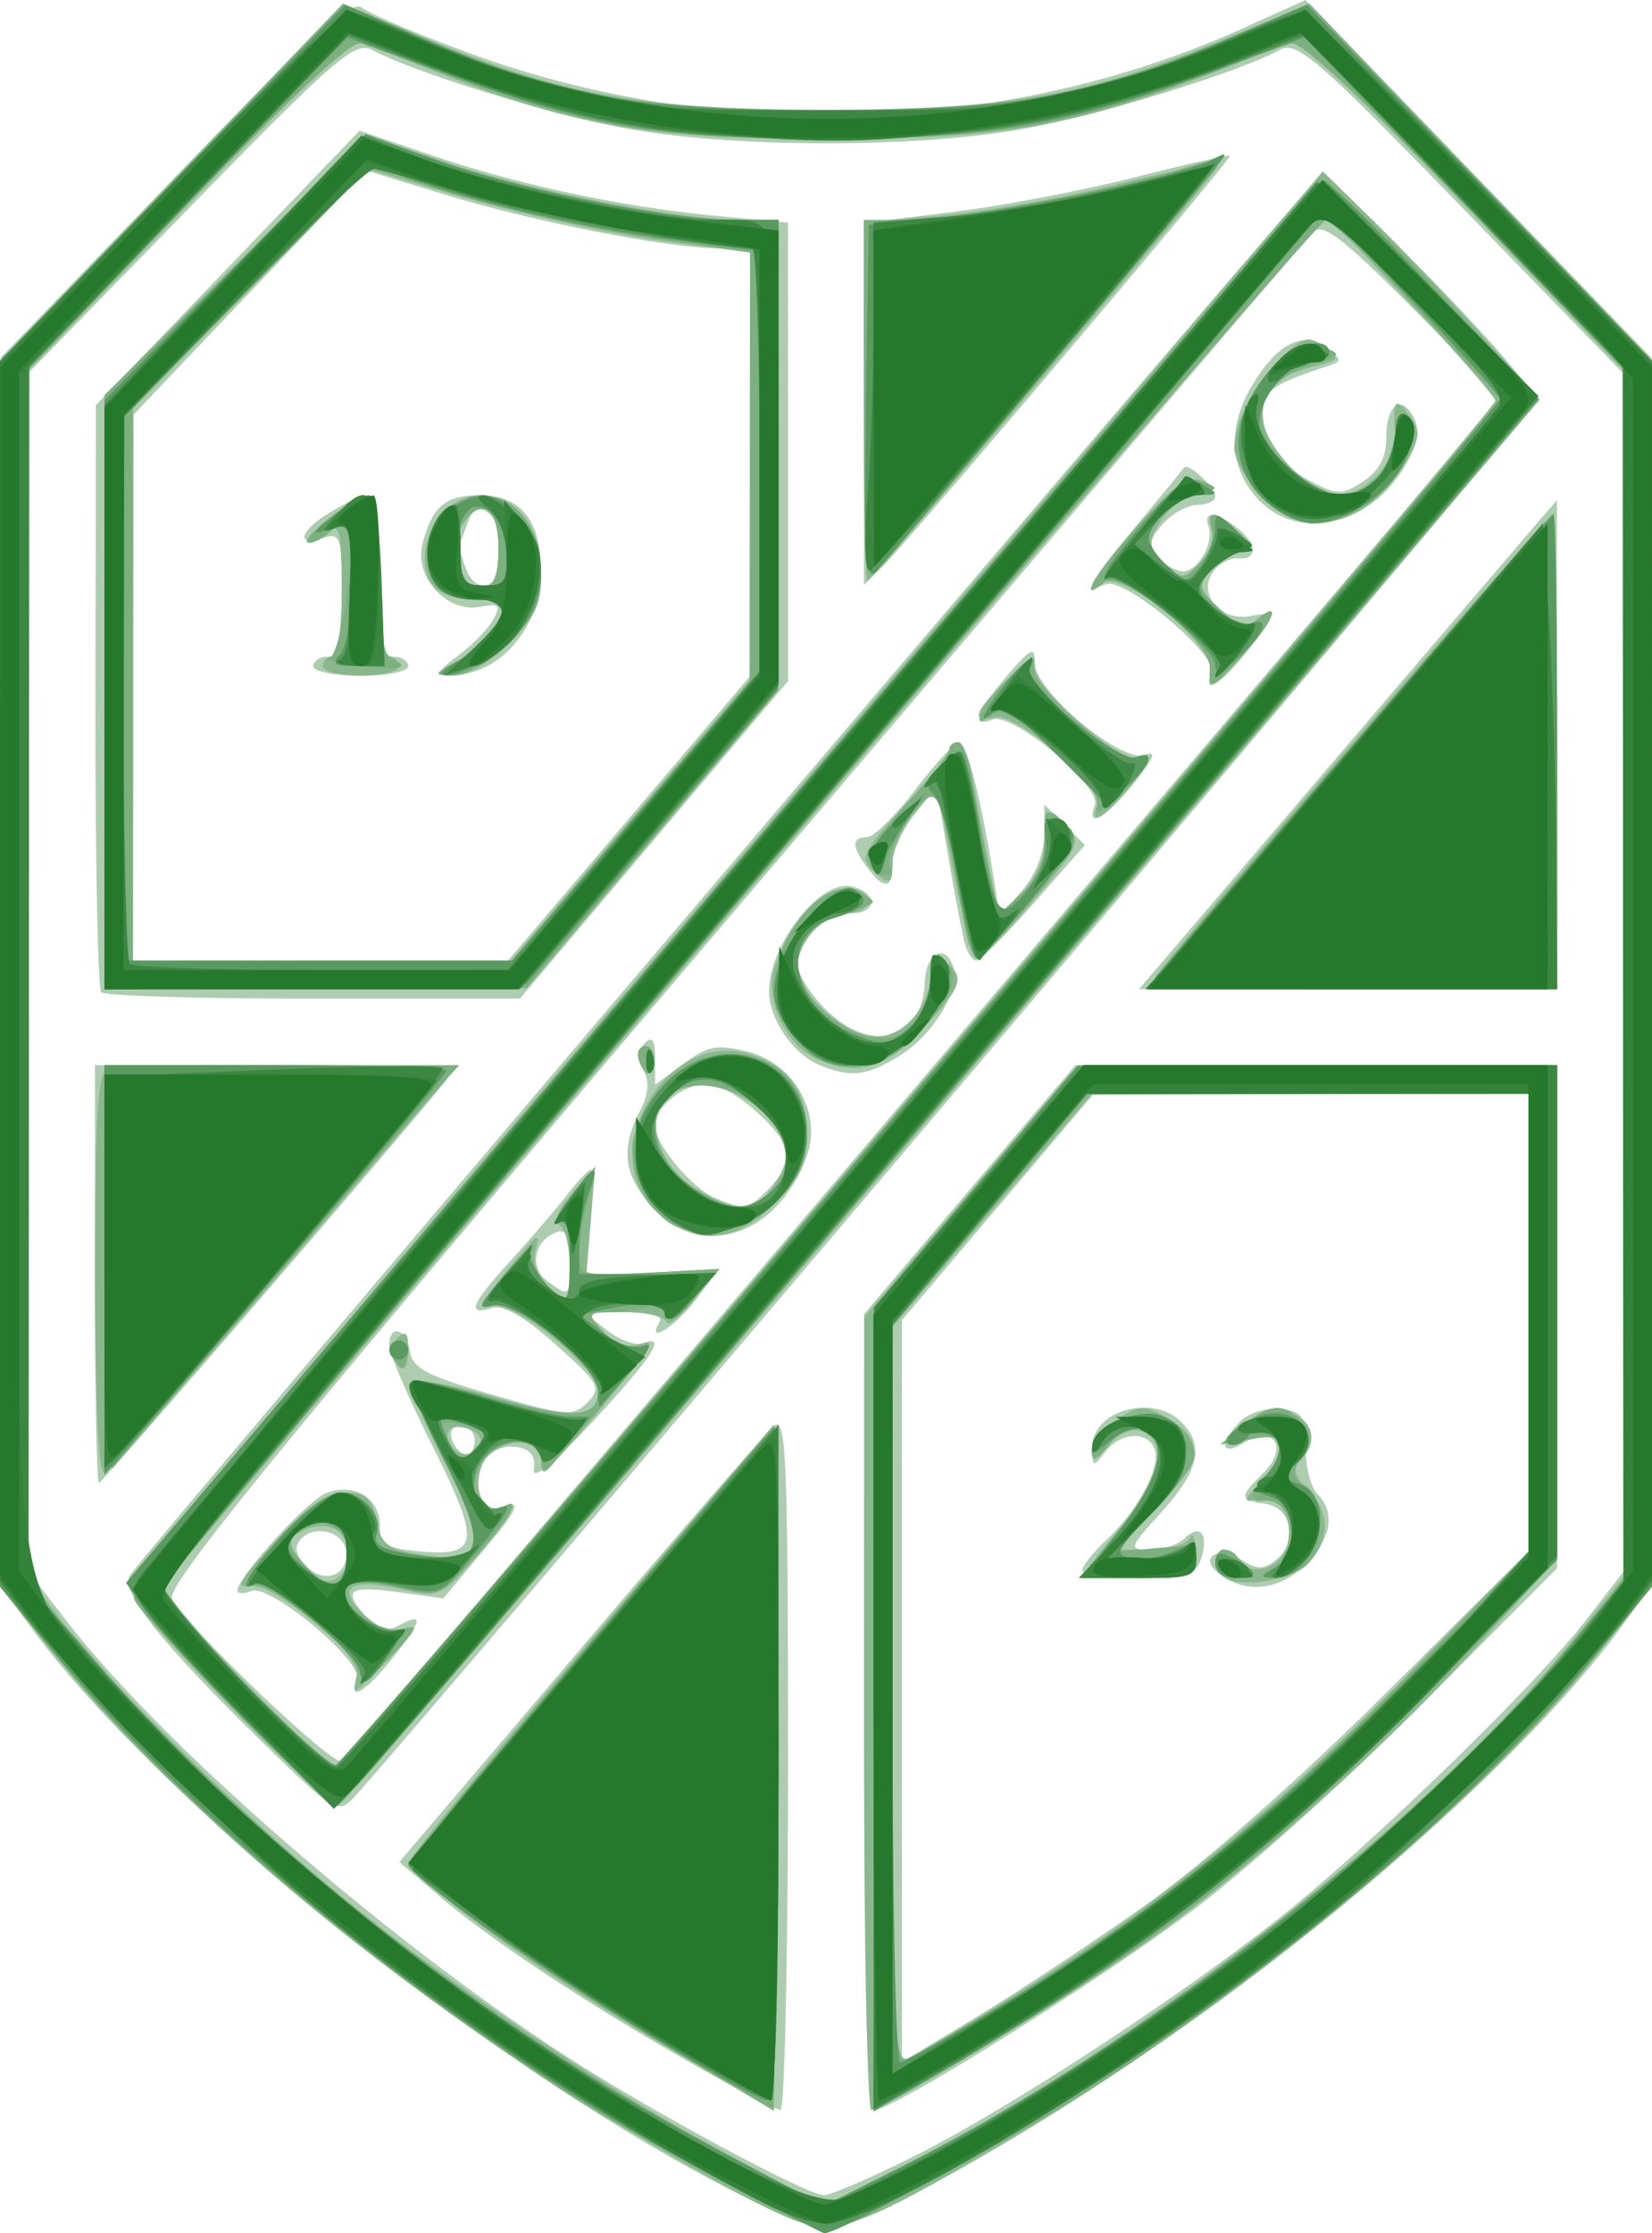
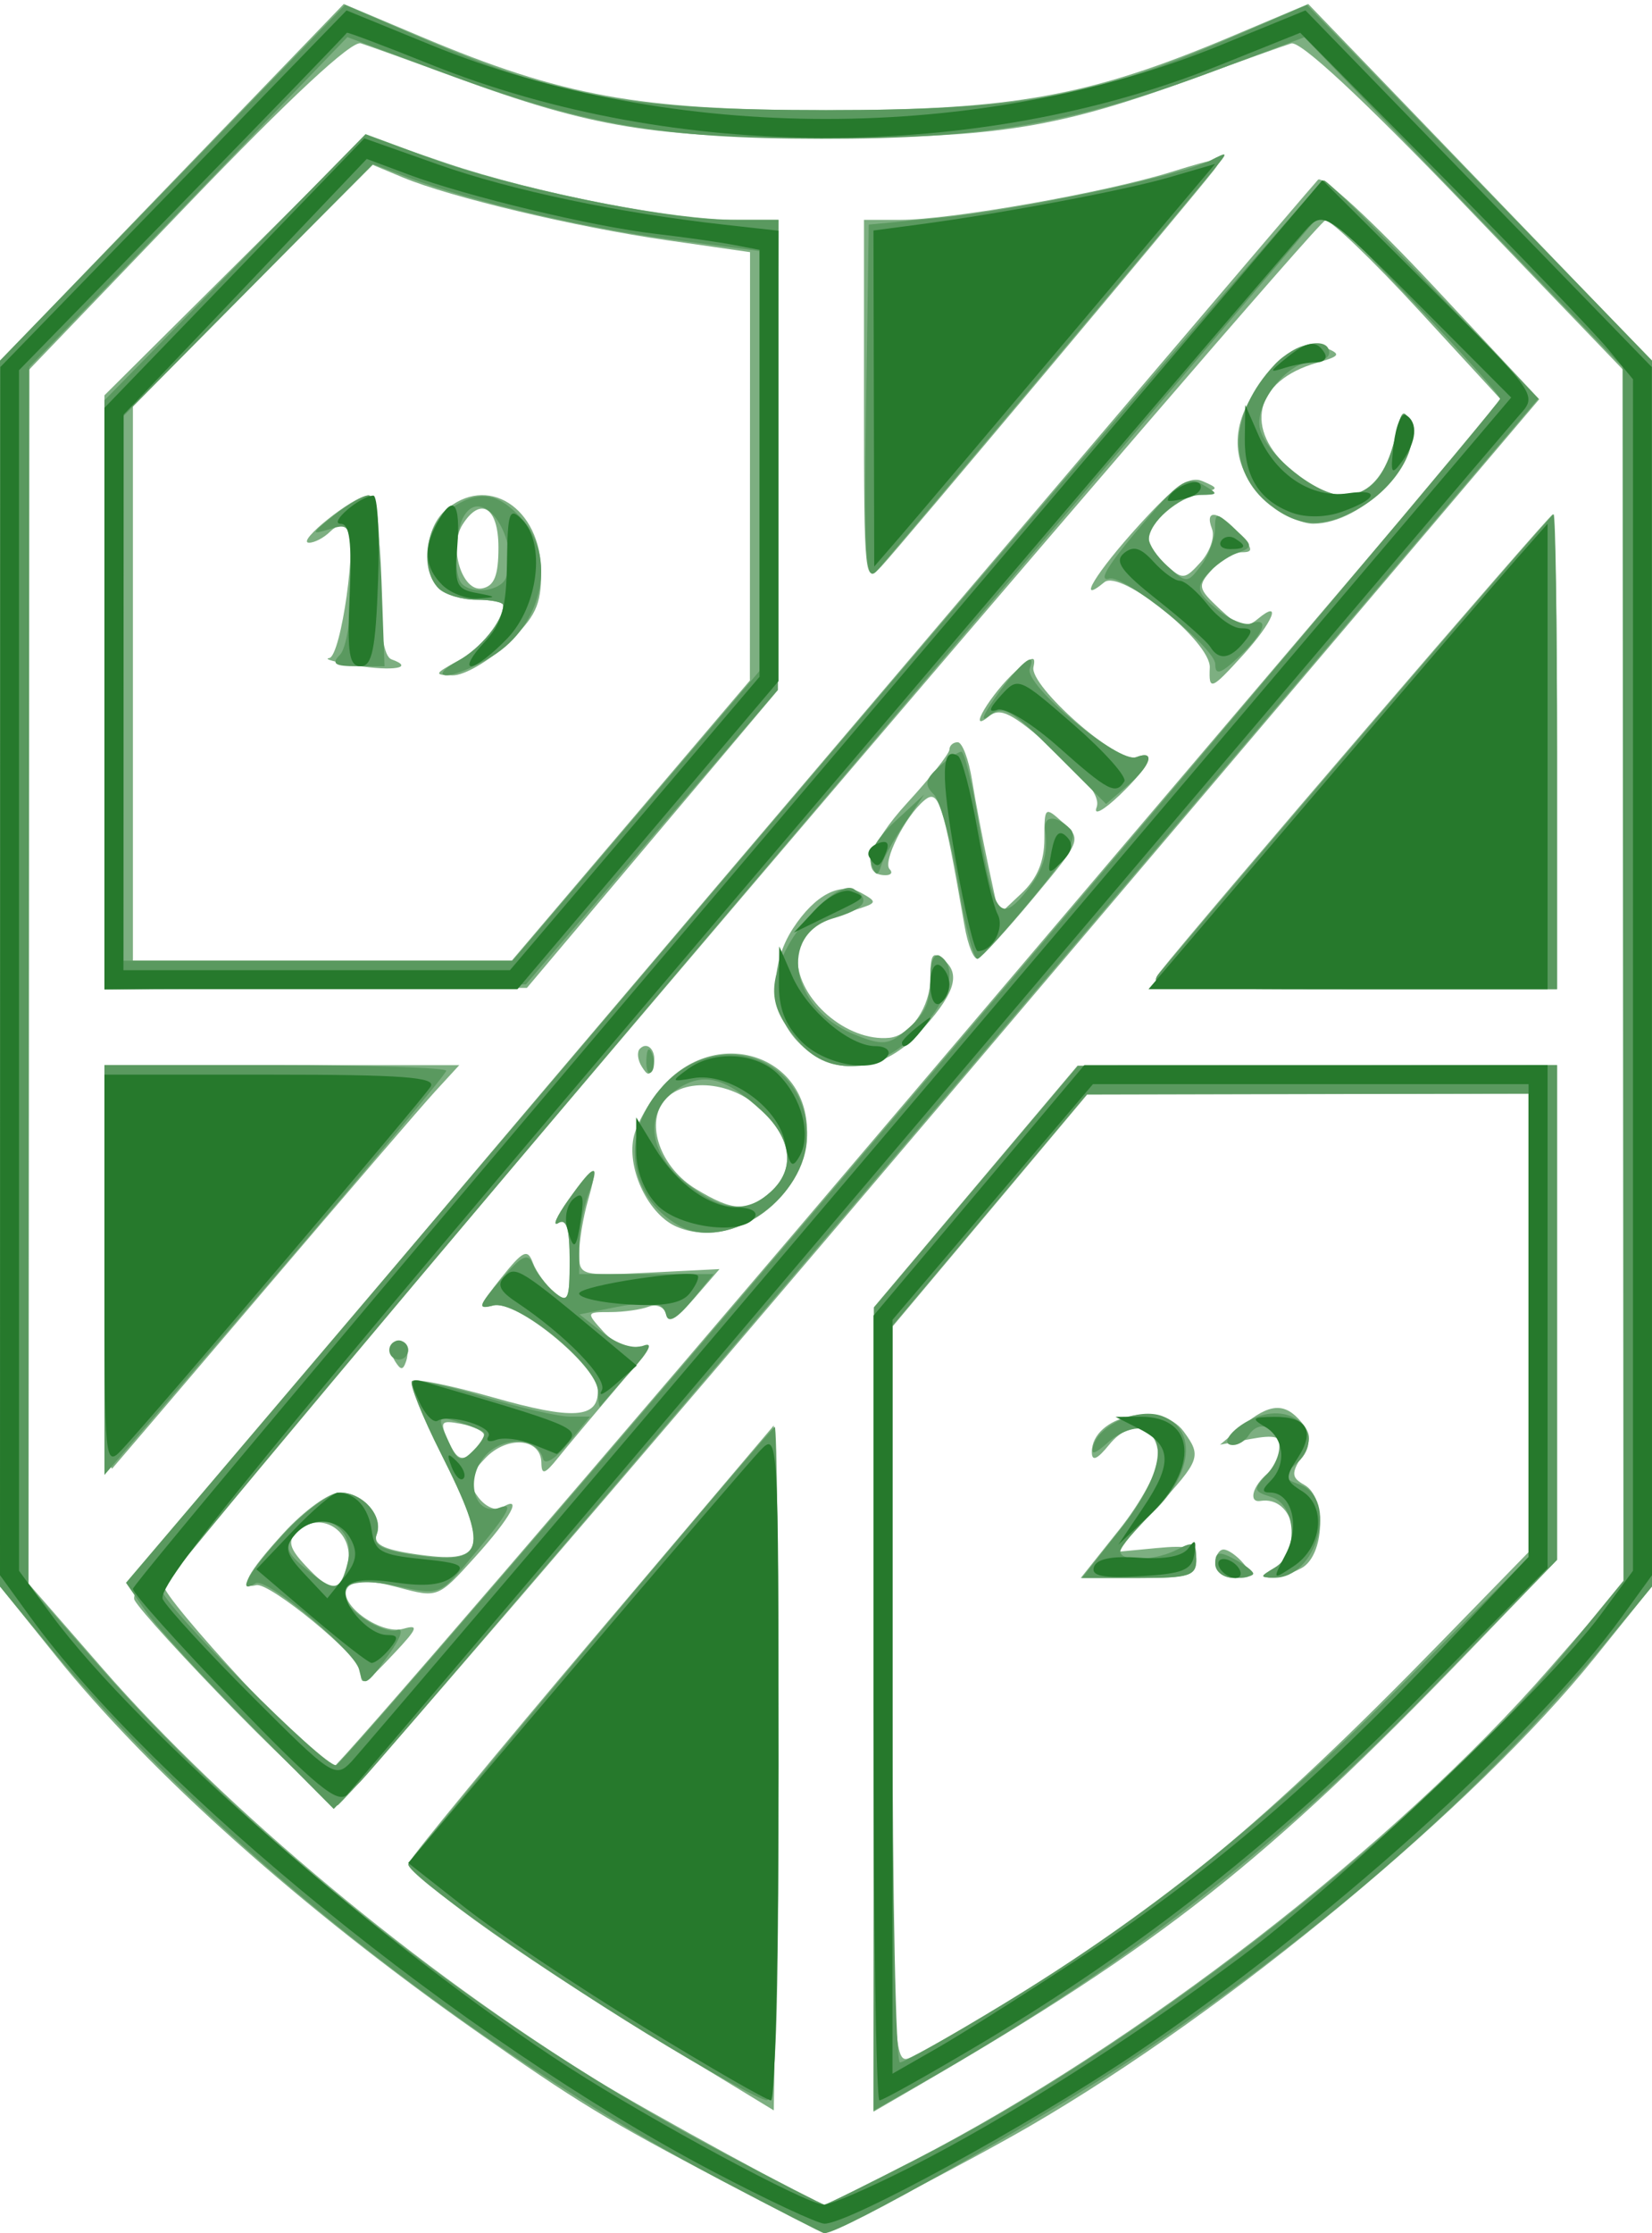
<svg xmlns="http://www.w3.org/2000/svg" width="174" height="235.127" version="1.0">
-   <path style="fill:#aecdb0" d="M369.307 647.418c-25.824-11.99-64.16-42.186-78.248-61.633L288 581.562l.04-64.6.042-64.6 18.331-18.978c14.577-15.09 18.614-18.75 19.71-17.865.757.612 5.652 2.695 10.877 4.629 26.42 9.777 56.914 8.85 82-2.494l6.5-2.94 18.214 18.824 18.213 18.824.037 64.6.036 64.6-3.059 4.223c-13.64 18.83-48.872 46.922-75.941 60.552-7.128 3.59-8.122 3.668-13.693 1.081zm14.965-5.679c9.858-4.94 27.516-16.447 38.36-24.998 9.575-7.55 27.068-24.522 32.435-31.471l3.933-5.093V454.051l-17.092-17.58c-15.257-15.694-17.308-17.465-19.107-16.502-4.63 2.478-19.331 6.975-27.398 8.382-11.093 1.935-29.713 1.935-40.806 0-8.06-1.406-22.767-5.904-27.39-8.378-1.789-.957-3.875.84-19.108 16.46L291 453.97v126.208l3.987 5.169c10.127 13.126 33.71 33.638 52.948 46.054 8.808 5.684 25.032 14.416 26.837 14.443.7.01 4.975-1.836 9.5-4.104zm-23.814-9.998c-11.068-6.327-20.941-12.889-26.313-17.487l-4.082-3.494 19.03-22.378c10.467-12.307 19.677-22.914 20.469-23.57 1.246-1.036 1.438 3.685 1.438 35.428 0 20.142-.356 36.622-.792 36.622-.436 0-4.823-2.304-9.75-5.12zM379 594.972v-41.89l11.133-13.11 11.133-13.11H452v52.969l-14.25 14.347c-7.837 7.891-18.828 17.749-24.424 21.906-10.466 7.776-31.254 20.778-33.22 20.778-.79 0-1.106-11.955-1.106-41.89zm29.48 20.438c6.06-4.28 15.978-12.998 25.25-22.197L449 578.064v-48.202h-45.791l-10.104 11.925L383 553.712v78.107l7.75-4.68c4.262-2.574 12.241-7.852 17.73-11.729zm8.06-34.895c-2.453-1.794-.322-3.158 2.338-1.497 1.567.979 2.286.953 3.59-.128 2.291-1.903 1.552-5.454-1.218-5.847-2.77-.394-2.781-.65-.15-3.28 2.685-2.685 1.042-5.095-2.125-3.117-2.384 1.489-2.614-.002-.35-2.267.9-.899 2.799-1.49 4.25-1.321 2.305.267 2.625.755 2.625 4.002 0 2.034.563 4.262 1.25 4.95 1.937 1.94 1.487 4.706-1.205 7.398-2.726 2.726-6.206 3.154-9.005 1.107zm-14.54-.479c0-.454 1.168-1.916 2.595-3.25 3.283-3.066 5.712-7.681 5.009-9.514-.75-1.952-3.614-1.765-5.212.34-1.232 1.623-1.33 1.59-1.36-.465-.056-3.9 6.358-5.752 9.397-2.713 2.45 2.45 1.879 5.082-2.045 9.425-3.525 3.902-3.556 4.003-1.2 4.003 1.329 0 2.948-.532 3.6-1.183 1.597-1.598 2.55-.444 1.74 2.108-.57 1.793-1.465 2.075-6.591 2.075-3.263 0-5.933-.371-5.933-.826zm-86.296 18.175c-10.736-10.496-15.057-15.921-14.032-17.62 1.17-1.94 124.122-146.483 125.134-147.109 1.318-.815 23.555 22.006 22.937 23.538-.478 1.183-120.334 142.671-124.585 147.07-1.575 1.63-2.117 1.293-9.454-5.88zm69.765-70.264 60.662-71.415-9.288-9.327c-7.378-7.41-9.54-9.071-10.518-8.085-.677.683-28.194 32.967-61.149 71.742-47.674 56.093-59.74 70.845-59.045 72.189 1.57 3.036 17.168 17.913 17.931 17.102.41-.435 28.042-32.928 61.407-72.206zM325.585 591.5c.7-1.823-9.122-10.03-11.096-9.272-.82.314-1.489.294-1.489-.044 0-1.403 7.43-9.547 9.384-10.285 2.899-1.096 5.616.545 5.616 3.393 0 2.029.57 2.414 4.058 2.747 6.445.615 6.64-.829 1.494-11.072-2.503-4.986-4.552-9.749-4.552-10.585 0-2.33 1.818-1.805 2.18.629.263 1.764 1.825 2.581 8.722 4.562 7.79 2.238 8.518 2.294 10 .769 1.471-1.514 1.203-1.996-3.372-6.06-3.334-2.962-5.556-4.23-6.75-3.85-2.679.85-2.174-.415 1.978-4.958 2.068-2.262 4.72-5.35 5.894-6.862 1.175-1.512 2.333-2.75 2.574-2.75.241 0 .229 2.53-.028 5.62l-.466 5.621 7.014-.396 7.014-.397-2.499 3.276c-2.229 2.923-5.314 4.79-3.761 2.276.376-.609-1.068-.991-3.691-.978l-4.309.023 2.438 1.874c1.341 1.03 3.029 1.647 3.75 1.37 2.632-1.01 1.12 1.36-5.238 8.211-4.275 4.606-6.403 6.316-6.223 5 .188-1.378-.376-2.093-1.815-2.298-2.71-.387-4.761 2.123-3.914 4.792.504 1.588 1.174 1.928 2.786 1.416 1.65-.524 1.153.485-2.234 4.53l-4.358 5.206-4.846-.667c-5.175-.712-5.803-.194-3.22 2.66 1.237 1.367 2.074 1.557 3.5.794 2.582-1.382 2.35-.422-.876 3.62-2.803 3.514-4.607 4.54-3.665 2.085zm-1.085-13.138c0-2.209-3.12-3.28-4.764-1.636-.735.735-.656 1.528.264 2.637 1.741 2.097 4.5 1.483 4.5-1zm13.5-12c0-.825-.66-1.5-1.469-1.5-.894 0-1.243.586-.893 1.5.317.825.978 1.5 1.469 1.5.491 0 .893-.675.893-1.5zm10-18.968c0-2.589-.361-3.33-1.423-2.923-2.338.897-2.856 3.714-.94 5.115 2.37 1.733 2.363 1.74 2.363-2.192zm8.923-5.455c-3.196-3.196-3.647-6.165-1.549-10.187.939-1.798 1.06-3.15.39-4.346-.651-1.164-.608-2.1.132-2.84.805-.805 1.104-.365 1.104 1.626v2.73l2.988-2.21c2.542-1.878 3.55-2.07 6.75-1.28 4.902 1.212 7.917 6.568 6.221 11.055-3.145 8.324-10.622 10.866-16.036 5.452zM369 539.862c1.1-1.1 2-2.64 2-3.423 0-2.286-5.94-7.577-8.505-7.577-2.558 0-5.495 2.372-5.495 4.437 0 1.906 3.954 6.6 6.388 7.583 3.074 1.242 3.411 1.181 5.612-1.02zm5.357-12.991c-2.796-1.129-5.357-4.849-5.357-7.781 0-4.874 5.303-11.703 8.593-11.065 2.788.54 2.906 2.837.145 2.837-2.76 0-5.738 2.805-5.738 5.406 0 .961 1.315 3.063 2.923 4.671 4.795 4.795 10.243 3.35 10.477-2.777.114-3.015 2.05-4.174 2.97-1.779.911 2.376-2.016 7.293-5.669 9.52-3.471 2.116-5.045 2.299-8.344.968zm15.286-12.759c-.27-.962-1.059-5.074-1.752-9.137l-1.26-7.387-2.31 2.887c-1.271 1.588-2.313 3.9-2.316 5.137-.006 2.702-.823 2.859-2.613.5-1.698-2.236-1.728-3.25-.097-3.25.712 0 3.01-2.25 5.107-5 2.097-2.75 4.177-5 4.623-5 .794 0 2.286 5.84 3.615 14.147l.67 4.194 2.345-2.726c1.392-1.619 2.345-4.013 2.345-5.893v-3.166l2.135 2.135 2.136 2.136-5.358 6.086c-2.947 3.348-5.677 6.087-6.068 6.087-.39 0-.931-.787-1.202-1.75zm13.68-14.652c.74-1.926-8.663-9.788-10.749-8.988-2.357.904-1.841-.702 1.467-4.572 2.592-3.033 2.959-3.2 2.959-1.343 0 2.945 9.16 10.565 11.583 9.635 1.3-.499.987.316-1.149 2.992-2.946 3.693-5.114 4.894-4.11 2.276zm12.262-13.96c.7-1.823-9.122-10.03-11.096-9.272-2.364.907-1.803-.17 3.23-6.206 2.594-3.113 4.834-5.836 4.975-6.052.403-.614 3.306 2.033 3.306 3.015 0 .482-.83.877-1.845.877-1.015 0-2.652.892-3.638 1.981-1.467 1.622-1.564 2.258-.533 3.5.694.836 1.865 1.52 2.603 1.52 1.615 0 3.32-3.006 2.695-4.75-.578-1.61.743-1.547 2.968.141 2.193 1.665 2.268 3.43.138 3.247-.886-.076-2.097.611-2.692 1.527-1.517 2.34.936 5.138 3.993 4.553 2.922-.558 2.898-.348-.439 3.835-2.803 3.513-4.607 4.539-3.665 2.084zm4.867-18.284c-2.995-3.232-3.18-7.649-.502-12.04 2.64-4.33 5.236-5.632 7.662-3.846 1.841 1.355 1.839 1.405-.112 2.042-5.3 1.73-6.5 2.567-6.5 4.534 0 3.2 1.752 5.776 5.106 7.51 2.776 1.436 3.262 1.435 5.47-.012 1.649-1.08 2.424-2.521 2.424-4.506 0-3.51 1.505-4.743 2.85-2.338.675 1.205.546 2.569-.418 4.433-3.592 6.946-11.516 9.04-15.98 4.223zM298 548.862v-22h19.122c18.029 0 19.044.1 17.75 1.74-3.8 4.818-36.103 42.26-36.46 42.26-.226 0-.412-9.9-.412-22zm.667-29.666c-.367-.367-.644-14.43-.616-31.25l.052-30.584 13.884-14.445 13.884-14.446 7.815 2.66c9.117 3.103 20.12 5.42 30.176 6.355l7.138.663v48.284l-14.116 16.715-14.117 16.714H321.05c-11.944 0-22.017-.3-22.383-.666zm55.583-18.311L367 485.908v-45.046l-3.25-.001c-5.257-.002-19.299-2.74-28.593-5.575l-8.629-2.632-12.223 12.854-12.224 12.854-.04 28.75-.041 28.75h39.5l12.75-14.977zM321 484.862c0-.55.675-1 1.5-1 1.181 0 1.5-1.396 1.5-6.567 0-6.113-.139-6.524-2-5.933-2.988.949-2.412-.825.904-2.784 4.78-2.824 5.096-2.404 5.096 6.784 0 6.89.284 8.5 1.5 8.5.825 0 1.5.45 1.5 1s-2.25 1-5 1-5-.45-5-1zm15.265-1.126c1.522-1.135 3.19-2.854 3.707-3.822.796-1.486.576-1.688-1.418-1.307-3.461.662-6.932-3.104-6.06-6.576.992-3.954 2.396-5.169 5.973-5.169 4.423 0 6.54 2.632 6.5 8.079-.045 5.984-4.473 10.98-9.651 10.89-1.46-.026-1.274-.437.95-2.095zM341 472.878c0-3.607-2.674-6.087-3.642-3.378-.367 1.024-.77 2.087-.895 2.362-.125.275.152 1.505.616 2.734 1.161 3.07 3.921 1.862 3.921-1.718zm85.119 24.734a41800.8 41800.8 0 0 1 22.011-25.75l3.857-4.5.007 25.75.006 25.75h-44.036l18.155-21.25zM379 457.245v-19.062l9.306-1.144c5.119-.629 13.75-2.27 19.18-3.648 5.43-1.377 9.954-2.397 10.054-2.267.219.287-33.44 40.083-36.435 43.078L379 476.307v-19.062z" transform="translate(-288 -414.714)" />
-   <path style="fill:#8bb78e" d="M370.183 647.852c-7.077-3.2-23.01-12.829-33.56-20.283-17.96-12.687-33.333-26.664-43.994-39.996L288 581.784V452.68l18.055-18.793 18.054-18.793 7.711 3.252c15.05 6.347 23.64 7.923 43.18 7.923 19.543 0 28.13-1.576 43.193-7.929l7.723-3.257 18.042 18.79L462 452.663v129.08l-5.91 7.348c-13.366 16.614-36.973 36.12-61.09 50.477-17.04 10.143-19.147 10.847-24.817 8.284zm14.158-5.719c24.274-12.533 54.37-36.17 68.636-53.903l6.023-7.486-.045-63.691-.044-63.69-16.931-17.317-16.93-17.316-8.775 3.455c-14.748 5.808-22.615 7.175-41.275 7.175-18.716 0-26.71-1.384-41.279-7.148l-8.778-3.474-16.927 17.312-16.927 17.312-.044 63.6-.045 63.6 3.172 4.4c4.425 6.138 20.75 22.232 30.429 29.998 11.084 8.894 28.968 20.77 40.399 26.829 5.225 2.77 9.654 5.043 9.841 5.054.188.01 4.463-2.109 9.5-4.71zm-26.429-12.067c-15.362-9.128-27.226-17.942-26.544-19.72.292-.76 8.99-11.339 19.331-23.508l18.801-22.125.273 18.075c.15 9.94.15 26.194 0 36.119l-.273 18.045-11.588-6.886zm21.107-34.954.018-41.75 11.232-13.245 11.231-13.244 25.25-.006 25.25-.005v51.97l-8.006 8.765c-9.92 10.86-23.724 23.31-34.255 30.892-8.093 5.827-28.56 18.373-29.972 18.373-.422 0-.759-18.787-.748-41.75zm15.086 30.132c15.445-9.554 27.693-19.46 41.645-33.677L449 578.064v-48.202h-45.97l-10.495 12.25-10.496 12.25-.02 38.857c-.016 32.828.197 38.774 1.375 38.322.767-.294 5.587-3.128 10.71-6.297zm23.645-44.096c-.962-.238-1.75-1.074-1.75-1.86 0-1.638 1.584-1.908 2.5-.426 1.235 1.998 4.451 1.043 5.093-1.513.76-3.027-1.085-5.602-3.416-4.767-1.258.45-1.115-.017.573-1.874 3.224-3.546 2.942-5.234-.75-4.496-3.641.728-3.79.213-.549-1.91 4.299-2.816 8.916.793 5.449 4.26-.8.8-.513 1.687 1.051 3.251 2.217 2.217 2.092 5.31-.308 7.675-1.398 1.377-5.523 2.245-7.893 1.66zm-14.647-2.036c.741-.962 2.596-3.228 4.122-5.035 1.526-1.806 2.775-4.346 2.775-5.643 0-3.35-3.045-4.234-5.241-1.522-1.361 1.68-1.759 1.813-1.759.584 0-.873 1.177-2.359 2.615-3.301 2.344-1.536 2.888-1.56 5.243-.239 4.071 2.285 3.832 4.627-.97 9.521l-4.304 4.385h3.624c1.994 0 3.852-.562 4.13-1.25.277-.687.54-.012.583 1.5.078 2.71-.012 2.75-6.043 2.75-5.678 0-6.025-.127-4.775-1.75zm-90.115 16.034c-5.363-5.484-10.218-10.846-10.79-11.915-.909-1.697 7.007-11.42 62.044-76.21l63.086-74.267 5.415 5.304c2.979 2.917 8.116 8.33 11.417 12.03l6.002 6.724-62.718 73.775c-34.495 40.576-63.165 73.945-63.712 74.152-.547.208-5.382-4.11-10.744-9.593zm71.637-65.894c33.481-39.386 60.875-71.936 60.875-72.334 0-.398-3.96-4.93-8.8-10.072l-8.798-9.347-2.873 2.932c-4.816 4.914-120.013 140.88-120.021 141.66-.01.846 17.356 18.771 18.185 18.771.307 0 27.95-32.224 61.432-71.61zm-59.048 61.86c.49-2.198-8.763-9.898-11.308-9.41-1.348.258-1.061-.456 1.202-3 4.97-5.588 6.648-6.84 9.165-6.84 1.87 0 2.546.661 3 2.931.494 2.471 1.19 3.033 4.438 3.582 7.1 1.2 7.51-.706 2.287-10.645-2-3.808-3.344-7.218-2.984-7.578.36-.36 4.235.38 8.611 1.645 8.394 2.426 11.014 2.27 11.008-.653-.005-2.396-8.922-9.534-11.173-8.946-1.292.338-.93-.565 1.38-3.439 3.56-4.429 3.79-4.583 3.142-2.107-.265 1.013.426 2.598 1.593 3.654 2.05 1.856 2.062 1.843 2.062-2.206 0-2.239-.508-4.24-1.13-4.448-.678-.226-.14-1.527 1.347-3.255l2.476-2.88-.48 5.793-.48 5.793 6.996-.395 6.997-.396-2.613 3.275c-1.437 1.801-2.763 2.825-2.946 2.275-.184-.55-2.166-1-4.405-1-4.018 0-4.048.027-2.25 2.014 1.22 1.346 2.492 1.802 3.84 1.375 1.67-.53 1.474.023-1.146 3.236-7.57 9.28-9.152 10.873-9.18 9.242-.039-2.422-3.633-2.959-5.56-.83-1.953 2.158-1.093 6.418 1.124 5.567 2.275-.873 1.575.611-2.45 5.192-3.686 4.196-3.87 4.275-7.857 3.38-5.423-1.22-6.973-.172-3.95 2.668 1.576 1.48 2.987 1.988 4.262 1.534 1.299-.462.808.483-1.541 2.972-3.976 4.212-3.994 4.221-3.477 1.9zm-.577-12.75c0-2.419-2.68-3.742-5.03-2.484l-2.158 1.155 2.257 2.402c1.723 1.834 2.572 2.14 3.594 1.292.735-.61 1.337-1.675 1.337-2.365zm13.504-11.507c.343-.554-.1-1.284-.984-1.623-1.914-.735-2.981.075-2.061 1.564.83 1.343 2.235 1.37 3.045.06zm-9.058-9.08c-.37-.598-.17-1.588.441-2.2.817-.817 1.113-.528 1.113 1.087 0 2.415-.52 2.787-1.554 1.113zm27.91-15.283c-7.113-6.118.97-19.804 9.864-16.703 4.092 1.427 5.71 3.797 5.748 8.423.026 3.069-.658 4.54-3.368 7.25-4.141 4.141-8.227 4.485-12.244 1.03zm12.263-3.17c1.318-2.013 1.437-3.042.568-4.948-2.322-5.097-10.1-7.226-12.483-3.417-1.608 2.57.086 6.807 3.573 8.932 4.299 2.622 6.343 2.482 8.342-.568zm-14.036-12.326c-.43-.697-.513-1.537-.183-1.867.895-.895 1.87.421 1.387 1.871-.338 1.017-.574 1.016-1.204-.004zm18.673-.668c-3.415-1.436-5.77-6.266-4.703-9.642 1.763-5.575 5.86-9.37 8.869-8.215 1.967.754 1.06 2.391-1.326 2.391-2.302 0-5.096 3.094-5.096 5.642 0 2.816 5.09 7.358 8.248 7.358 3.04 0 5.752-3.228 5.752-6.845 0-2.02.238-2.203 1.5-1.155 2.142 1.778 1.923 2.526-2.013 6.883-3.973 4.397-6.999 5.362-11.231 3.583zm14.219-19.595-1.789-9.208-2.343 2.725c-1.289 1.498-2.343 3.879-2.343 5.29 0 2.168-.233 2.374-1.5 1.322-2.135-1.772-2.002-2.107 3-7.555 2.475-2.696 4.5-5.249 4.5-5.673 0-.425.4-.772.889-.772.488 0 1.18 1.688 1.537 3.75a489.5 489.5 0 0 0 1.7 9.09l1.053 5.34 2.358-2.214c1.404-1.32 2.48-3.627 2.66-5.708.294-3.395.352-3.439 2.038-1.564 1.667 1.855 1.54 2.16-3.282 7.868-2.758 3.266-5.392 6.068-5.853 6.228-.46.159-1.641-3.854-2.625-8.919zm15.114-7.243c.722-1.881-8.568-9.806-10.839-9.246-2.554.63-2.15-.624 1.25-3.882 2.222-2.129 3-2.459 3-1.272 0 2.121 8.997 9.987 10.683 9.34 1.973-.757 1.542.605-1.167 3.682-2.641 3.001-3.75 3.523-2.927 1.378zm12.046-14.378c.626-2.448-9.842-10.643-11.49-8.995-.63.63-1.126.718-1.102.195.024-.522 2.221-3.38 4.883-6.352 3.87-4.32 5.214-5.236 6.707-4.574 1.715.76 1.682.86-.408 1.225-1.25.218-2.997 1.5-3.881 2.85-1.49 2.274-1.477 2.597.187 4.435 1.7 1.88 1.892 1.893 3.693.264 1.044-.946 1.689-2.524 1.431-3.509-.617-2.36.6-2.27 2.845.211 1.484 1.64 1.54 2 .31 2-.825 0-2.244.822-3.154 1.827-1.549 1.712-1.497 1.974.816 4.147 2.049 1.924 2.73 2.103 3.999 1.05 2.61-2.166 1.623.308-1.486 3.726-3.367 3.7-3.984 3.977-3.35 1.5zm5.288-18.173c-1.608-1.608-2.923-3.88-2.923-5.05 0-2.805 2.232-6.987 5.217-9.775 2.092-1.953 2.649-2.07 4.253-.898 1.728 1.264 1.66 1.397-1.057 2.079-3.991 1.001-5.413 2.385-5.413 5.267 0 3.001 5.058 8.3 7.923 8.3 2.795 0 6.245-3.612 6.03-6.313-.296-3.715-.005-4.14 1.46-2.136 1.23 1.682 1.198 2.304-.25 4.787-4.035 6.921-10.477 8.502-15.24 3.74zM298 548.914c0-16.264.295-21.228 1.284-21.607.706-.271 9.221-.37 18.923-.219l17.64.274-17.979 21c-9.888 11.55-18.404 21.15-18.923 21.334-.574.202-.945-7.962-.945-20.782zm1-61.315v-31.264l13.75-13.71 13.75-13.711 8.5 2.894c8.819 3.003 24.532 6.054 31.176 6.054H370l-.008 24.75-.008 24.75-13.242 15.697-13.242 15.697-22.25.053-22.25.053V487.6zm55.371 13.513 12.576-14.75.027-22.529.026-22.529-9.25-1.235c-5.087-.68-14.16-2.658-20.16-4.397l-10.91-3.162-12.34 12.639L302 457.788v58.074h39.795l12.576-14.75zM322 484.862c0-.55.45-1 1-1 .574 0 1-3.066 1-7.2 0-5.6-.267-6.933-1.2-6-.66.66-1.673 1.198-2.25 1.195-1.47-.007 4.667-4.915 6.2-4.959.905-.026 1.25 2.312 1.25 8.464 0 5 .412 8.5 1 8.5.55 0 1 .45 1 1s-1.8 1-4 1-4-.45-4-1zm14.225-.559c2.398-1.3 4.775-4.226 4.775-5.875 0-.311-1.238-.573-2.75-.581-3.864-.022-5.5-1.332-5.5-4.404 0-3.373 2.878-6.58 5.905-6.58 3.696 0 6.345 3.38 6.345 8.1 0 3.329-.639 4.738-3.4 7.5-1.992 1.991-4.373 3.383-5.75 3.36-2.306-.04-2.299-.069.375-1.52zm4.275-11.955c0-4.234-1.878-5.42-3.788-2.39-1.495 2.369-.028 7.112 2.074 6.707 1.277-.246 1.714-1.347 1.714-4.317zm69.148 45.264c1.293-2.109 41.348-48.75 41.866-48.75.267 0 .486 11.25.486 25v25h-21.559c-16.99 0-21.397-.265-20.793-1.25zM379 456.98V438.1l8.25-.702c4.538-.386 13.051-1.912 18.919-3.392 5.868-1.479 10.389-2.229 10.047-1.666-1.01 1.662-36.455 43.523-36.853 43.523-.2 0-.363-8.497-.363-18.882z" transform="translate(-288 -414.714)" />
  <path style="fill:#7daf81" d="M364.28 644.441c-12.525-6.591-15.496-8.398-26.28-15.976-18.228-12.81-34.181-27.057-44.09-39.374l-5.91-7.347v-129.04l18.102-18.785 18.103-18.785 8.147 3.44c14.87 6.276 22.926 7.738 42.648 7.738 19.722 0 27.778-1.462 42.648-7.739l8.147-3.44 18.103 18.786L462 452.704v129.04l-6.007 7.466c-12.634 15.706-38.447 37.115-59.493 49.343-6.393 3.715-21.067 11.34-21.725 11.288-.151-.012-4.874-2.442-10.494-5.4zm20.04-2.299c23.553-12.164 50.604-33.097 66.864-51.741l7.816-8.962v-127.74l-16.75-17.438c-10.74-11.18-17.288-17.27-18.25-16.972-.825.255-5.325 1.867-10 3.583-14.465 5.309-20.839 6.346-39 6.346s-24.535-1.037-39-6.346c-4.675-1.716-9.175-3.333-10-3.595-.968-.306-7.44 5.714-18.25 16.976L291 453.704v127.735l7.816 8.962c12.938 14.834 33.475 31.926 52.184 43.429 5.2 3.197 23.108 12.972 23.841 13.013.188.01 4.454-2.105 9.48-4.7zm-27.592-13.005c-15.22-9.265-25.962-17.072-25.48-18.519.192-.576 8.877-11.121 19.3-23.433l18.952-22.386.273 18.031c.15 9.918.15 26.143 0 36.057l-.273 18.025-12.772-7.775zm23.289-34.43.017-42.345 10.733-12.728 10.733-12.728 25.25-.022 25.25-.022v52.09l-9.25 9.593c-21.38 22.175-32.442 30.9-58 45.748l-4.75 2.76.017-42.346zm13.428 31.188c16.681-10.076 27.699-19.182 46.305-38.273l9.25-9.49v-48.27l-23.25.056-23.25.055-10.237 12.195-10.237 12.194-.013 38.857c-.012 35.817.117 38.807 1.65 38.22.913-.352 5.316-2.846 9.782-5.544zm12.47-50.163c2.247-2.822 4.085-6.211 4.085-7.532 0-3.413-2.888-4.194-5.156-1.394-1.28 1.58-1.844 1.822-1.844.79 0-3.831 7.265-5.46 9.672-2.168 1.911 2.614 1.774 2.995-2.918 8.085l-4.246 4.606 4.246-.405c3.553-.339 4.246-.115 4.246 1.372 0 1.507-.922 1.776-6.085 1.776h-6.085l4.085-5.13zm10.085 3.63c0-.825.395-1.5.878-1.5.482 0 1.437.675 2.122 1.5 1.04 1.253.896 1.5-.878 1.5-1.22 0-2.122-.638-2.122-1.5zm6.25.42c3.296-1.92 2.085-7.604-1.5-7.038-1.285.203-.822-1.577.75-2.882.825-.685 1.5-1.92 1.5-2.747 0-1.153-.756-1.362-3.25-.897l-3.25.607 2.36-1.982c2.853-2.393 4.466-2.497 6.207-.4 1.076 1.296 1.08 1.955.02 3.653-1.094 1.751-1.047 2.21.31 2.968 2.357 1.32 2.126 7.448-.331 8.763-2.55 1.365-5.165 1.323-2.816-.045zM312.884 594.94c-5.352-5.456-10.17-10.744-10.709-11.75-.826-1.544 8.781-13.319 61.399-75.255 34.308-40.383 62.769-73.816 63.247-74.294.492-.492 5.73 4.328 12.084 11.12l11.215 11.989-62.81 73.993c-34.545 40.696-63.235 74.022-63.754 74.056-.518.035-5.321-4.402-10.672-9.859zm70.185-63.828c32.582-38.362 60.128-70.74 61.212-71.949l1.972-2.199-8.784-9.55c-4.831-5.254-9.275-9.526-9.876-9.494-1.084.056-121.679 141.699-122.344 143.696-.366 1.096 16.401 19.246 17.779 19.246.44 0 27.458-31.387 60.04-69.75zm-57.119 59.5c-.06-1.53-9.58-9.348-10.96-9-1.89.477-.969-1.274 2.894-5.5 2.137-2.338 4.782-4.25 5.878-4.25 2.444 0 4.654 2.472 3.92 4.385-.395 1.03.649 1.588 3.886 2.073 7.655 1.148 8.047-.3 2.868-10.585-1.96-3.893-3.32-7.322-3.022-7.62.299-.299 4.131.479 8.517 1.727 8.411 2.396 11.09 2.226 11.036-.698-.048-2.602-8.598-9.612-10.968-8.992-1.646.43-1.536.023.776-2.875 2.314-2.9 2.787-3.127 3.348-1.611.36.971 1.379 2.368 2.265 3.103 1.444 1.198 1.612.849 1.612-3.343 0-3.38-.333-4.476-1.197-3.942-.658.406-.177-.692 1.068-2.441 2.852-4.006 3.223-3.994 2.06.063-.512 1.783-.931 4.308-.931 5.609 0 2.308.18 2.357 7.392 1.992l7.393-.373-2.643 3.057c-1.75 2.025-2.756 2.596-2.98 1.69-.185-.752-1.009-1.108-1.831-.792-.822.315-2.653.573-4.068.573-2.535 0-2.546.03-.707 2.062 1.067 1.18 2.639 1.859 3.674 1.588 1.213-.317.403 1.177-2.461 4.541-2.348 2.758-5.046 5.98-5.997 7.162-1.395 1.733-1.732 1.832-1.75.514-.036-2.638-3.637-2.906-5.95-.443-1.787 1.901-1.885 2.45-.721 4.041.74 1.012 1.864 1.52 2.497 1.129 2.296-1.419.985 1-2.825 5.212-3.89 4.3-3.9 4.305-8.086 3.177-2.883-.776-4.514-.806-5.224-.096-1.522 1.522 3.242 5.185 5.787 4.452 1.646-.474 1.48-.024-.937 2.542-3.298 3.503-3.543 3.63-3.613 1.87zm-1.435-10.798c1.157-3.646-2.694-6.373-5.308-3.759-.924.924-.704 1.713.974 3.5 2.667 2.84 3.5 2.889 4.334.26zM339 565.856c0-.418-1.083-.968-2.407-1.22-2.204-.422-2.317-.263-1.343 1.875.823 1.807 1.368 2.083 2.407 1.22.739-.612 1.343-1.456 1.343-1.875zm-9.417-7.86c-.43-.697-.513-1.537-.183-1.867.895-.895 1.87.421 1.387 1.871-.338 1.017-.574 1.016-1.204-.004zm29.72-14.108c-2.935-1.232-5.239-5.911-4.588-9.318.29-1.516 1.778-4.095 3.307-5.732 5.676-6.075 14.978-2.978 14.978 4.986 0 6.948-7.68 12.591-13.698 10.064zm9.868-3.68c2.637-2.387 2.254-5.565-1.051-8.731-3.236-3.1-8.633-3.37-10.416-.52-1.608 2.57.086 6.807 3.573 8.932 3.936 2.4 5.523 2.464 7.894.318zm-13.588-13.212c-.43-.697-.513-1.537-.183-1.867.895-.895 1.87.421 1.387 1.871-.338 1.017-.574 1.016-1.204-.004zm16.394-2.658c-2.833-3.016-3.015-7.962-.438-11.895 2.332-3.56 5.016-4.93 7.224-3.69 1.606.901 1.586 1.024-.263 1.623-5.75 1.865-6.5 2.474-6.5 5.278 0 4.282 5.222 8.775 9.679 8.327 2.236-.225 4.321-3.27 4.321-6.313 0-2.542.24-2.852 1.44-1.855 1.836 1.524 1.056 3.713-2.78 7.8-3.951 4.206-9.134 4.503-12.683.725zm17.606-12.182c-2.257-13.045-2.705-14.438-4.231-13.17-2.005 1.663-4.423 6.472-3.645 7.25.344.344.15.626-.433.626-2.734 0-1.771-3.2 2.295-7.63 2.437-2.654 4.431-5.174 4.431-5.598 0-.425.392-.772.872-.772s1.162 1.81 1.516 4.023c.354 2.213 1.131 6.3 1.728 9.08l1.084 5.058 2.4-2.255c1.642-1.542 2.4-3.354 2.4-5.735 0-3.403.044-3.44 1.976-1.693 1.949 1.764 1.907 1.87-3.117 7.905-2.8 3.364-5.435 6.25-5.856 6.41-.42.162-1.06-1.413-1.42-3.5zm13.91-12.417c.434-1.13-.967-3.011-4.626-6.212-4.308-3.768-5.514-4.374-6.722-3.378-2.396 1.975.215-2.398 2.863-4.794 1.734-1.569 2.12-1.654 1.842-.407-.442 1.991 8.896 10.226 10.778 9.504 2.29-.88 1.545.87-1.692 3.971-1.685 1.615-2.784 2.207-2.442 1.316zM415.422 485c.116-2.722-9.392-10.407-11.11-8.98-3.038 2.52-.858-1.055 3.679-6.036 3.808-4.18 5.3-5.204 6.704-4.595 1.685.73 1.672.813-.194 1.231-2.487.558-5.5 3.156-5.5 4.742 0 .655.827 1.939 1.838 2.853 1.72 1.557 1.952 1.537 3.621-.307.98-1.084 1.518-2.663 1.194-3.509-.83-2.16.698-1.912 2.847.463 1.484 1.64 1.54 2 .31 2-.825 0-2.244.822-3.154 1.827-1.549 1.712-1.497 1.974.816 4.147 2.049 1.924 2.73 2.103 3.999 1.05 2.61-2.166 1.623.308-1.486 3.726-3.441 3.783-3.67 3.872-3.564 1.388zm6.134-17.388c-3.723-3.276-4.22-7.487-1.377-11.656 2.937-4.308 5.046-5.621 7.436-4.63 1.665.69 1.556.877-.928 1.59-6.585 1.89-7.763 7.02-2.61 11.357 5.297 4.457 9.388 3.081 10.911-3.667.604-2.673.868-2.924 1.506-1.426 1.623 3.816-4.915 10.67-10.187 10.678-1.207.002-3.345-1.008-4.751-2.246zM299 548.562v-21.7h37.374l-2.526 2.75c-1.39 1.513-9.422 10.85-17.849 20.75s-15.7 18.428-16.16 18.95c-.462.523-.839-8.815-.839-20.75zm0-60.963v-31.264l13.75-13.663 13.75-13.664 8.514 2.88c9.327 3.157 23.767 5.974 30.617 5.974H370l-.028 24.75-.028 24.75-13.222 15.682-13.222 15.683-22.25.067-22.25.068V487.6zm55.441 13.513 12.542-14.75.008-22.55.009-22.55-8.75-1.253c-9.534-1.367-22.836-4.53-27.833-6.617l-3.156-1.319-12.63 12.659L302 457.39v58.472h39.9l12.541-14.75zM325.5 484.787c-2.2-.353-3.473-.705-2.83-.783 1.26-.153 3.021-12.784 1.935-13.87-.351-.351-1.17-.106-1.822.545-.65.65-1.656 1.181-2.233 1.178-1.47-.007 4.667-4.915 6.2-4.959.904-.026 1.25 2.295 1.25 8.38 0 5.83.384 8.555 1.25 8.864 2.463.88.175 1.273-3.75.645zm10.725-.484c2.398-1.3 4.775-4.226 4.775-5.875 0-.311-1.26-.566-2.8-.566-1.54 0-3.34-.54-4-1.2-1.793-1.793-1.448-6.265.629-8.145 4.438-4.017 10.171-.366 10.171 6.477 0 3.443-.596 4.694-3.571 7.5-1.964 1.853-4.552 3.35-5.75 3.328-2.005-.037-1.961-.158.546-1.519zm4.275-11.955c0-4.234-1.878-5.42-3.788-2.39-1.495 2.369-.028 7.112 2.074 6.707 1.277-.246 1.714-1.347 1.714-4.317zm69.628 44.764c3.918-4.996 41.064-48.25 41.436-48.25.24 0 .436 11.25.436 25v25h-21.622c-20.449 0-21.548-.095-20.25-1.75zM379 457.084v-19.222h3.824c5.293 0 21.486-2.856 28.474-5.022 5.272-1.635 5.68-1.647 4.5-.138-2.55 3.265-33.136 39.7-34.949 41.632-1.803 1.924-1.849 1.495-1.849-17.25z" transform="translate(-288 -414.714)" />
  <path style="fill:#5a995f" d="M364 644.295c-26.566-13.978-54.017-35.774-70.824-56.235L288 581.758V452.676l18.173-18.722 18.174-18.722 7.637 3.302c14.85 6.42 22.355 7.777 43.016 7.777 20.661 0 28.166-1.357 43.016-7.777l7.637-3.302 18.174 18.722L462 452.676v129.082l-5.207 6.302c-12.67 15.335-28.736 29.468-48.917 43.03-9.914 6.663-31.4 18.856-33.04 18.75-.185-.011-5.061-2.507-10.836-5.545zm21.104-2.535c24.12-12.39 53.112-35.216 68.288-53.766L459 581.14l-.05-63.89-.048-63.888L442.14 436l-16.76-17.363-9.44 3.534c-14.866 5.564-24.193 7.174-41.441 7.153-16.98-.02-25.063-1.456-40.455-7.18l-9.455-3.518-16.748 17.369-16.75 17.368-.046 64.13-.046 64.13 7.32 8.37c16.976 19.41 41.621 38.641 65.875 51.405 5.668 2.982 10.456 5.432 10.64 5.444.185.012 4.806-2.275 10.269-5.08zm-5.068-47.106.037-42.292 10.713-12.692 10.714-12.692 25.25-.058 25.25-.058v52.077l-13.25 13.587c-17.068 17.502-32.618 29.512-54 41.71l-4.75 2.71.036-42.292zm13.502 31.147c15.415-9.38 27.718-19.228 42.192-33.778L449 578.686v-48.823l-23.25.021-23.25.022-10.25 12.193L382 554.29v38.786c0 21.333.355 38.786.788 38.786.434 0 5.271-2.727 10.75-6.061zm12.439-50.029c4.158-5.26 5.164-9.535 2.486-10.562-.846-.325-2.486.252-3.646 1.28-1.573 1.396-1.988 1.49-1.634.372.705-2.225 4.775-3.95 7.212-3.056 3.668 1.345 3.272 6.017-.85 10.012-1.95 1.89-3.545 3.798-3.545 4.24 0 1.14 3.771.997 6.066-.231 1.618-.866 1.934-.702 1.934 1 0 1.822-.632 2.035-6.023 2.035h-6.024l4.024-5.09zM416 579.327c0-1.225.404-1.32 2-.465 1.1.589 2 1.28 2 1.535 0 .256-.9.465-2 .465-1.131 0-2-.666-2-1.535zm6.25.455c2.545-1.482 2.323-6.603-.323-7.443-1.96-.622-1.98-.76-.379-2.53.932-1.03 1.43-2.564 1.105-3.41-.672-1.75-2.238-2.017-3.153-.537-.34.55-1.068 1-1.618 1-1.604 0 .124-2.065 2.47-2.952 4.3-1.625 7.42 2.237 4.06 5.025-1.428 1.185-1.377 1.396.5 2.09 4.117 1.523 1.785 9.889-2.733 9.807-1.527-.028-1.52-.123.071-1.05zm-66.153 49.04C344.212 621.528 331 612.151 331 611.01c0-.478 35.347-42.66 38.602-46.064.219-.23.398 15.633.398 35.25 0 27.878-.273 35.661-1.25 35.644-.688-.012-6.381-3.17-12.653-7.019zm-41.81-32.554c-4.873-4.898-9.796-10.256-10.939-11.906l-2.078-3 62.752-73.846c34.514-40.615 63.055-73.828 63.426-73.807.37.02 5.601 5.2 11.625 11.507l10.953 11.47-60.599 71.338c-33.33 39.236-61.877 72.646-63.438 74.244l-2.84 2.906-8.861-8.906zm70.96-67.483c33.411-39.283 60.749-71.719 60.75-72.08.002-.362-4.16-4.999-9.247-10.305l-9.25-9.647-61.25 72.198C332.562 548.659 305 581.55 305 582.04c0 1.524 17.275 18.897 18.419 18.522.594-.195 28.417-32.494 61.828-71.777zm-59.424 61.72c-.47-1.975-9.809-9.77-10.898-9.096-2.162 1.336-.614-1.355 3.047-5.297 2.171-2.337 4.81-4.25 5.865-4.25 2.406 0 4.567 2.504 3.827 4.434-.419 1.091.544 1.625 3.817 2.116 7.7 1.154 8.13-.4 2.955-10.677-1.96-3.893-3.334-7.308-3.053-7.589.28-.28 3.642.44 7.47 1.603 3.826 1.162 7.934 2.113 9.128 2.113h2.171l-2.326 2.839c-1.345 1.641-2.454 2.317-2.63 1.602-.579-2.357-4.374-2.443-6.238-.14-2.04 2.518-.861 6.26 1.666 5.29 1.693-.65.826.779-3.744 6.166-2.494 2.939-2.83 3.042-6.91 2.125-5.6-1.258-7.615.343-3.97 3.154 1.375 1.061 3.09 1.715 3.813 1.454.75-.272.399.809-.818 2.517-2.408 3.383-2.718 3.542-3.172 1.637zm-1.207-11.25c.979-3.898-3.054-5.98-5.611-2.898-1.02 1.227-.818 1.846 1.127 3.466 3.125 2.604 3.707 2.53 4.484-.568zm14.324-13.745c-.242-.22-1.457-.712-2.7-1.094-2.128-.654-2.191-.541-1.073 1.912 1.06 2.328 1.35 2.446 2.7 1.095.833-.832 1.316-1.693 1.073-1.913zm12.06-4.27c0-2.732-8.552-9.728-11.083-9.066-1.673.437-1.554.042.811-2.7 2.251-2.608 2.892-2.914 3.41-1.627.351.871 1.364 2.187 2.25 2.922 1.444 1.198 1.612.849 1.612-3.343 0-3.38-.333-4.476-1.197-3.942-.658.406-.177-.692 1.068-2.441 2.74-3.849 3.408-4.044 2.104-.616-.536 1.411-.975 3.886-.975 5.5v2.935h14.152l-2.326 2.839c-1.505 1.837-2.44 2.366-2.65 1.5-.36-1.493-1.486-1.627-6.032-.718l-3.106.622 2.51 1.974c1.51 1.188 3.196 1.712 4.23 1.315 1.078-.414.601.573-1.28 2.65-1.649 1.82-3.11 3.498-3.248 3.73-.137.232-.25-.458-.25-1.533zm-22-4.378c0-.55.45-1 1-1s1 .45 1 1-.45 1-1 1-1-.45-1-1zm30.5-13.113c-5.481-3.111-6.21-9.845-1.599-14.781 5.788-6.196 15.099-2.918 15.099 5.317 0 6.487-8.386 12.366-13.5 9.464zm9.671-3.542c2.61-2.361 2.262-5.57-.921-8.511-3.838-3.546-6.125-4.146-8.89-2.333-3.563 2.333-3.17 6.717.89 9.916 3.778 2.977 6.36 3.246 8.921.928zM356.08 526.28c.048-1.165.285-1.402.604-.604.289.722.253 1.584-.079 1.916-.332.333-.568-.258-.525-1.312zm16.244-1.667c-2.994-3.327-3.46-5.495-1.942-9.056 1.665-3.907 6.081-8.144 7.545-7.24 1.856 1.147 1.185 2.1-2.176 3.09-5.814 1.711-4.493 9.41 2.087 12.16 2.748 1.15 3.632 1.166 5 .096 2.584-2.02 3.131-3.082 3.148-6.109.008-1.615.44-2.546 1.015-2.19 1.983 1.225.934 4.766-2.4 8.1-4.185 4.184-9.128 4.647-12.277 1.15zm16.601-16.838c-.73-4.494-1.891-8.736-2.581-9.426-1.007-1.007-.902-1.575.53-2.87.981-.889 2.054-1.616 2.383-1.616.33 0 1.135 3.322 1.79 7.382 1.557 9.656 2.233 10.71 4.851 7.565 1.967-2.363 2.52-4.064 2.178-6.697-.202-1.556 1.157-1.618 2.654-.12.839.838-.175 2.702-3.94 7.25-2.79 3.366-5.4 6.251-5.804 6.412-.404.16-1.33-3.386-2.06-7.88zm-9.165-2.098c-.388-1.01.514-2.622 2.487-4.449l3.095-2.865-2.028 3c-1.115 1.65-2.234 3.652-2.487 4.45-.383 1.21-.56 1.188-1.067-.136zm19.424-11.63c-4.621-4.622-5.532-5.145-6.96-4-1.004.803-.765.062.613-1.904 2.467-3.518 4.444-5.174 3.623-3.033-.65 1.692 9.384 10.027 11.222 9.322 2.067-.793 1.547.888-.931 3.007l-2.25 1.924-5.317-5.317zM416 484.643c0-1.705-9.594-9.452-11.16-9.011-1.34.376.005-1.706 4.335-6.709 3.073-3.551 3.973-4.072 5.5-3.184 1.707.992 1.69 1.063-.27 1.092-2.14.03-5.405 2.873-5.405 4.704 0 .559.907 1.837 2.016 2.84 1.953 1.768 2.06 1.765 3.468-.094.799-1.056 1.467-2.777 1.484-3.825.031-1.86.081-1.86 2.09-.043 1.96 1.774 1.97 1.894.214 2.543-1.013.375-2.441 1.404-3.174 2.288-1.14 1.373-.99 1.892 1.034 3.582 1.303 1.087 2.93 1.778 3.618 1.537 2.036-.715 1.43.98-1.25 3.498-1.937 1.82-2.5 1.996-2.5.782zm5.747-16.766c-4.53-3.563-4.327-9.62.494-14.766 2.142-2.286 5.759-3.072 5.759-1.25 0 .55-.867 1-1.927 1-2.587 0-6.017 4.498-5.357 7.024.73 2.789 5.975 6.976 8.738 6.976 2.817 0 4.568-1.98 5.533-6.256.604-2.673.868-2.924 1.506-1.426 1.045 2.458-1.277 6.571-4.993 8.842-3.869 2.363-6.617 2.323-9.753-.144zM299 548.436v-21.574h18c9.9 0 18 .266 18 .59 0 .325-8.1 10.034-18 21.575l-18 20.983v-21.574zm0-60.556v-31.02l13.75-14.012 13.75-14.012 6.735 2.49c8.454 3.128 24.97 6.536 31.672 6.536H370l-.048 24.75-.049 24.75-13.255 15.5-13.255 15.5-22.197.27L299 518.9v-31.02zm55.99 12.732 13.004-15.25.003-22.108.003-22.108-9.25-1.213c-9.315-1.222-21.179-4.018-27.86-6.566l-3.612-1.377-13.139 13.269L301 458.528v57.334H341.987l13.004-15.25zm-18.765-16.309c2.398-1.3 4.775-4.226 4.775-5.875 0-.311-1.26-.566-2.8-.566-1.54 0-3.34-.54-4-1.2-1.989-1.989-1.426-6.528 1.023-8.243 3.068-2.15 5.058-1.951 7.603.758 3.882 4.132 2.377 11.371-3.051 14.681-1.801 1.098-3.95 1.98-4.775 1.96-.825-.02-.274-.701 1.225-1.515zm5.065-8.754c1.526-3.977-2.341-9.795-4.376-6.583-1.042 1.647-1.201 6.276-.247 7.23 1.143 1.143 4.095.73 4.623-.647zm-17.49 8.113c.682-.682 1.2-3.948 1.2-7.567 0-6.142-.08-6.343-2.25-5.676-2.062.633-2.027.513.408-1.433 1.461-1.168 3.117-2.124 3.679-2.124.595 0 1.155 3.752 1.342 9.002l.321 9.003-2.95-.003c-2.294-.001-2.683-.268-1.75-1.202zm86.365 33.45c13.832-16.414 41.195-48.25 41.47-48.25.2 0 .365 11.25.365 25v25h-21.655c-20.519 0-21.578-.092-20.18-1.75zm-30.938-59.763.273-18.987 7.5-.717c8.226-.786 25.335-4.414 28.5-6.044 1.872-.964 1.9-.909.43.866-6.638 8.013-34.518 41.199-35.607 42.382-1.162 1.263-1.328-1.386-1.096-17.5z" transform="translate(-288 -414.714)" />
-   <path style="fill:#3c8742" d="M368.5 646.715c-15.377-7.916-34.125-20.323-47.5-31.434-8.169-6.785-26.034-24.765-30.32-30.513l-2.68-3.595V452.815l17.75-18.357c9.762-10.096 18.25-18.41 18.862-18.476.611-.066 3.986 1.166 7.5 2.738 3.513 1.572 10.213 3.93 14.888 5.243 7.631 2.141 10.493 2.385 28 2.385 17.507 0 20.369-.244 28-2.385 4.675-1.312 11.407-3.686 14.96-5.276 3.554-1.59 6.929-2.763 7.5-2.608.572.156 9.028 8.489 18.79 18.518L462 452.832v128.341l-2.68 3.595c-4.289 5.752-22.155 23.73-30.32 30.511-18.431 15.305-48.1 33.658-54.221 33.539-1.254-.024-4.079-.97-6.279-2.103zm18.5-5.642c10.158-5.473 27.81-17.256 37.5-25.033 9.405-7.548 25.525-23.23 30.48-29.652l4.02-5.21-.012-63.908-.012-63.908-16.852-17.5-16.851-17.5-3.387 1.339c-19.381 7.66-29.613 9.672-48.386 9.515-17.605-.147-25.916-1.891-45.389-9.525l-3.389-1.329-16.857 17.5-16.858 17.5-.003 63.906-.004 63.905 2.687 3.595c4.323 5.784 19.192 20.774 27.313 27.537 20.891 17.395 50.354 35.404 55.5 33.923 1.1-.316 5.825-2.636 10.5-5.155zm-6.95-46.487.049-42.224 10.988-12.75 10.989-12.75H452v51.672l-9.75 10.341c-16.945 17.973-32.642 30.562-53 42.507l-9.25 5.427.05-42.223zM393 626.34c16.97-10.155 35.357-25.312 48.75-40.19l7.25-8.053v-48.235h-46.531l-10.234 12.11L382 554.084v79.009l2.25-1.431c1.238-.788 5.175-3.182 8.75-5.321zm11.743-48.728c4.472-4.635 6.376-8.66 5.166-10.92-1.242-2.321-4.497-2.366-5.829-.08-.56.963-1.033 1.243-1.05.623-.055-2.043 2.784-3.515 6.155-3.191 2.82.27 3.364.75 3.644 3.2.26 2.28-.564 3.792-3.958 7.25l-4.287 4.368h3.508c1.93 0 4.048-.54 4.708-1.2.933-.933 1.2-.71 1.2 1 0 2.03-.479 2.2-6.196 2.2h-6.196l3.135-3.25zm11.757 2.25c-.34-.55.057-1 .882-1s1.778.45 2.118 1c.34.55-.057 1-.882 1s-1.778-.45-2.118-1zm6.3-.2c2.064-2.064 1.47-6.765-.971-7.667-1.5-.555-1.796-1.035-.956-1.554 1.886-1.166 6.127 2.15 6.127 4.79 0 1.276-.823 3.066-1.829 3.976-2.08 1.883-4.206 2.29-2.371.455zm.033-11.922c-.258-1.81-.89-2.319-2.644-2.13-1.33.144-2.044-.173-1.688-.75.34-.548 1.955-.998 3.59-.998 3.516 0 4.887 2.45 2.632 4.706-1.4 1.4-1.583 1.32-1.89-.828zm-64.887 61.96c-5.745-3.389-13.81-8.676-17.922-11.75-4.112-3.073-7.91-5.892-8.44-6.264-.53-.372 2.414-4.647 6.54-9.5 4.127-4.853 12.987-15.265 19.69-23.137L370 564.736V600.3c0 19.56-.362 35.563-.804 35.563-.441 0-5.504-2.773-11.25-6.162zm-44.787-34.775c-5.532-5.595-10.334-11.038-10.67-12.096-.475-1.5 13.151-18.132 61.604-75.196l62.6-73.726c.212-.251 5.554 4.713 11.871 11.03l11.486 11.486-61.126 71.97c-33.62 39.583-62.157 73.035-63.416 74.337l-2.29 2.368-10.059-10.173zm70.341-63.68c32.45-38.224 59.985-70.745 61.189-72.27l2.19-2.772-9.735-9.698-9.734-9.697-60.955 71.712c-33.525 39.442-61.104 72.324-61.287 73.072-.367 1.504 16.558 19.306 18.263 19.21.588-.033 27.619-31.334 60.069-69.558zm-57.097 59.775c.833-1.348-10.223-10.384-11.654-9.524-.8.48-.73.053.199-1.192 3.514-4.714 7.583-8.442 9.213-8.442 1.909 0 4.208 3.298 3.083 4.423-2.261 2.261 8.237 3.552 10.791 1.327.79-.687.317.029-1.05 1.591-2.264 2.588-2.902 2.786-7.16 2.225-3.128-.411-4.92-.222-5.41.572-.921 1.49 3.411 5.143 5.26 4.434.756-.29.383.784-.854 2.456-1.99 2.691-3.692 4.19-2.418 2.13zm-1.903-12.741c0-2.196-.516-2.99-2.088-3.215-1.148-.164-2.7.44-3.45 1.344-1.182 1.424-1.037 1.893 1.087 3.525 3.173 2.436 4.451 1.962 4.451-1.654zm10.472-9.967c-2.3-4.166-3.944-7.81-3.655-8.1.289-.289 4.245.614 8.792 2.005 4.547 1.392 8.745 2.236 9.329 1.876.584-.36-.063.721-1.438 2.403-1.375 1.683-2.68 2.566-2.9 1.963-1.18-3.237-4.415-3.292-6.499-.11-1.53 2.334-1.508 2.606.349 4.463 1.087 1.087 1.578 2.224 1.09 2.525-.488.302-2.768-2.86-5.068-7.025zm4.028-2.456c0-.81-4.164-2.163-4.776-1.552-.2.2.213 1.284.916 2.41.95 1.523 1.608 1.773 2.569.975.71-.59 1.291-1.414 1.291-1.833zm12.34-4.65c.856-1.494-9.197-9.96-11.281-9.5-1.078.239-.787-.533.941-2.5a281.62 281.62 0 0 0 2.91-3.344c.224-.275.14.254-.19 1.175-.393 1.097.23 2.217 1.805 3.25 2.915 1.91 3.475 1.957 3.475.294 0-.896 2.177-1.37 7.246-1.576l7.247-.296-2.477 2.636c-1.362 1.45-2.635 2.16-2.83 1.577-.422-1.267-6.122-1.387-8.043-.17-1.446.917-1.225 1.148 3.339 3.516l2.476 1.285-2.64 2.405c-1.452 1.322-2.342 1.884-1.978 1.248zm-3.215-15.653c-.083-1.871-.516-2.567-1.296-2.085-.644.398-.306-.432.75-1.843 1.057-1.412 1.976-2.499 2.044-2.415.067.084-.214 2.177-.625 4.652-.517 3.112-.786 3.634-.873 1.691zm11.375-1.899c-5.472-3.138-6.042-8.965-1.396-14.257 3.895-4.437 8.67-4.852 12.441-1.08 4.381 4.38 2.19 12.505-4.08 15.124-4.038 1.688-4.376 1.698-6.965.213zm10.465-3.726c1.805-3.373 1.136-5.77-2.5-8.962-4.248-3.73-5.805-3.855-8.946-.714-2.936 2.936-2.435 5.662 1.677 9.122 3.597 3.027 8.303 3.293 9.769.554zm-13.886-13.65c.048-1.164.285-1.401.604-.603.289.722.253 1.584-.079 1.916-.332.333-.568-.258-.525-1.312zm16.556-1.488c-3.849-3.028-3.67-8.68.422-13.34 1.814-2.066 3.641-3.257 4.494-2.93 1.915.735.826 2.342-1.587 2.342-1.055 0-2.633 1.09-3.506 2.424-1.449 2.211-1.45 2.692-.006 5.483 1.46 2.825 6.02 6.093 8.498 6.093 2.136 0 5.05-4.073 5.05-7.059 0-1.785.417-2.801 1-2.44 3.618 2.235-3.443 11.5-8.765 11.5-1.631 0-4.151-.933-5.6-2.073zm17.949-10.035c-.46-1.38-3.584-16.69-3.584-17.559 0-.248-.563-.123-1.25.28-.688.401-.393-.247.655-1.442 1.048-1.194 2.223-2.172 2.613-2.172.39 0 1.266 3.459 1.947 7.686 1.646 10.2 1.852 10.682 3.902 9.12.898-.685.508.091-.867 1.724-1.375 1.634-2.602 3.147-2.726 3.363-.125.217-.435-.233-.69-1zm7.38-8.721c.654-1.28.944-2.968.644-3.75-.3-.782-.095-1.422.455-1.422 2.168 0 2.145 3.234-.038 5.333l-2.252 2.167 1.19-2.328zm-18.294-.59c-.299-.779.052-1.645.78-1.924.904-.347 1.164.103.82 1.417-.6 2.298-.88 2.386-1.6.508zm2.33-3.96c0-.207.788-.995 1.75-1.75 1.586-1.243 1.621-1.208.378.378-1.307 1.666-2.128 2.196-2.128 1.373zm21.826-2.966c-.506-2.124-9.846-9.762-11.037-9.026-.583.36-.014-.759 1.264-2.487 2.504-3.388 3.176-3.904 2.38-1.83-.52 1.355 9.366 10.403 10.84 9.923 1.019-.331-.955 3.45-2.203 4.22-.505.313-1.065-.047-1.244-.8zm12.632-13.587c.813-1.317-10.394-10.227-11.783-9.368-1.163.719.638-1.73 5.631-7.657 2.106-2.5 3.092-3.046 3.95-2.187.859.858.763 1.143-.382 1.143-.839 0-2.616 1.163-3.95 2.585l-2.424 2.585 2.36 1.915c1.3 1.053 2.746 1.915 3.216 1.915 1.006 0 3.45-4.144 3.122-5.293-.125-.436.776-.256 2 .4 2.174 1.162 2.18 1.21.23 1.93-1.098.407-2.635 1.507-3.413 2.446-1.25 1.506-1.13 1.926 1.034 3.594 1.348 1.038 3.042 1.674 3.764 1.413.75-.272.399.809-.818 2.517-1.92 2.696-3.947 4.343-2.537 2.062zm6.305-16.61c-3.741-2.062-5.365-9.108-2.732-11.853.483-.504.627-.014.33 1.121-.793 3.034 5.05 9.273 8.686 9.273 3.226 0 5.953-3.107 5.953-6.781 0-1.303.442-2.063 1-1.719 1.81 1.119 1.05 3.477-2.25 6.98-3.872 4.11-7.265 5.03-10.987 2.978zm-.068-15.598c1.502-1.502 2.684-1.903 3.972-1.345 1.73.749 1.72.819-.167 1.236-1.1.243-2.428.849-2.95 1.345-2.05 1.949-2.864.773-.856-1.236zM299 548.47v-20.393l17.543-.73c9.65-.403 17.79-.485 18.092-.183.505.505-34.291 41.698-35.222 41.698-.227 0-.413-9.176-.413-20.392zm.02-60.358.019-30.75 13.515-14.192 13.515-14.192 6.406 2.41c7.51 2.828 24.606 6.474 30.35 6.474 7.605 0 7.175-1.507 7.175 25.114v23.899l-13.629 15.994-13.629 15.993H299l.02-30.75zm55.73 13.066L368 485.5v-22.32c0-12.275-.337-22.327-.75-22.337-4.76-.116-22.708-3.46-29.75-5.543-4.95-1.464-9.48-2.724-10.066-2.8-.587-.077-6.774 5.774-13.75 13L301 458.642v28.444c0 15.644.3 28.744.667 29.11.366.367 9.479.665 20.25.663l19.583-.003 13.25-15.677zm-16.83-18.241c3.823-3.571 3.906-5.075.28-5.075-3.496 0-5.2-1.639-5.2-5 0-2.357 1.558-4.998 2.95-5.001.303 0 .55 1.912.55 4.25 0 3.868.225 4.251 2.5 4.251 2.217 0 2.48-.39 2.33-3.455-.098-1.994-.918-4.002-1.94-4.75-1.013-.74-1.243-1.295-.536-1.295.68 0 2.395 1.158 3.81 2.574 2.115 2.115 2.472 3.202 2 6.105-.79 4.872-2.99 7.89-6.69 9.18l-3.134 1.093 3.08-2.877zm-14.17 1.263c.833-.336 1.25-2.845 1.25-7.528 0-6.19-.201-6.947-1.694-6.374-1.485.57-1.465.398.155-1.393 3.527-3.897 4.376-2.646 4.718 6.96l.321 9.002-3-.081c-1.65-.045-2.438-.309-1.75-.586zm87.927 31.278c1.553-1.861 10.923-12.897 20.823-24.524l18-21.14.633 9.774c.347 5.376.685 16.412.75 24.524l.117 14.75h-43.146l2.823-3.384zm-32.324-48.267c.356-4.208.647-12.466.647-18.352v-10.702l8.25-.655c4.538-.36 12.525-1.724 17.75-3.031 5.225-1.307 9.59-2.302 9.698-2.211.453.378-35.273 42.485-36.095 42.541-.508.035-.617-3.25-.25-7.59z" transform="translate(-288 -414.714)" />
-   <path style="fill:#35823b" d="M369.321 646.921c-10.743-4.878-33.954-19.955-46.613-30.278-8.73-7.12-23.942-22.149-29.78-29.423L288 581.08V453.21l18.25-18.757 18.25-18.756 7.476 3.119c26.815 11.187 59.219 11.188 86.048.002l7.476-3.117 18.25 18.721L462 453.144v127.935l-4.923 6.186c-11.476 14.423-33.396 33.413-54.156 46.92-10.473 6.813-25.35 14.685-27.695 14.655-.95-.012-3.606-.875-5.905-1.919zm12.958-3.173c13.411-6.713 32.133-19.202 45.721-30.5 7.548-6.275 23.37-22.032 28.33-28.213l2.67-3.326v-128.58l-17.08-17.618-17.081-17.617-3.111 1.609c-8.757 4.528-25.69 8.702-39.728 9.794-15.613 1.213-37.897-2.63-51.72-8.92L325.062 418l-17.53 18.055L290 454.111l.004 62.626c.004 72.943-1.71 63.378 14.308 79.863 14.336 14.753 29.266 26.804 46.435 37.479 8.939 5.557 22.43 12.717 24.032 12.754.703.016 4.078-1.372 7.5-3.085zm-26.65-15.636c-13.747-8.298-24.215-16.13-23.728-17.753.35-1.168 37.027-44.497 37.666-44.497.238 0 .433 15.75.433 35s-.345 35-.766 35c-.421 0-6.543-3.487-13.605-7.75zM380 594.424v-41.437l11.06-13.063 11.06-13.062H451l-.016 26.25-.015 26.25-7.735 8.435c-15.317 16.703-33.924 31.614-54.792 43.907-3.882 2.287-7.37 4.158-7.75 4.158-.38 0-.692-18.647-.692-41.438zm19.888 27.725c12.973-8.386 21.469-15.476 35.862-29.93L449 578.915v-49.052h-46.64l-10.18 11.982L382 553.826v79.226l4.75-2.74c2.613-1.508 8.525-5.18 13.138-8.163zM403 580.167c0-.383 1.097-1.845 2.437-3.25 3.832-4.018 5.614-8.091 4.472-10.225-1.242-2.321-4.497-2.366-5.829-.08-.56.963-1.033 1.278-1.05.7-.053-1.83 2.28-3.45 4.97-3.45 6.204 0 6.56 4.834.792 10.712l-4.208 4.288h3.508c1.93 0 4.048-.54 4.708-1.2.933-.933 1.2-.71 1.2 1 0 2-.5 2.2-5.5 2.2-3.025 0-5.5-.313-5.5-.695zm13.5-.305c-.782-1.265.542-1.265 2.5 0 1.293.836 1.266.972-.191.985-.93.008-1.97-.435-2.309-.985zm7.004-1.67c1.607-3.098.451-6.312-2.29-6.36-1.597-.029-1.595-.1.036-1.05.962-.56 1.75-1.874 1.75-2.92 0-1.045-.788-2.36-1.75-2.92-1.503-.875-1.37-1.023.941-1.05 3.48-.039 4.357 1.485 2.49 4.333-1.356 2.07-1.318 2.383.414 3.465 2.416 1.508 2.455 5.365.076 7.517-2.651 2.4-3.25 2.035-1.667-1.015zM317.68 599.27c-8.62-8.072-15.814-16.615-15.244-18.1.528-1.377 123.08-145.89 124.424-146.72.428-.265 5.797 4.558 11.932 10.716l11.153 11.197-62.035 73c-34.12 40.15-62.57 73.53-63.223 74.179-.913.907-2.53-.079-7.007-4.272zm67.446-69.91c32.656-38.502 59.92-70.702 60.586-71.557 1.022-1.31-.328-3.087-8.589-11.317l-9.8-9.764-55.912 65.81c-30.751 36.197-58.303 68.63-61.227 72.075-3.852 4.54-5.147 6.797-4.702 8.199.337 1.064 4.499 5.802 9.247 10.529 6.89 6.859 8.875 8.335 9.828 7.311.658-.705 27.914-32.784 60.57-71.286zm-64.388 55.519-5.762-4.906 3.94-4.142c4.58-4.814 7.307-4.968 8.081-.456.472 2.753.9 3.028 5.424 3.488 4.324.44 4.714.664 3.255 1.865-1.16.955-2.986 1.166-6.078.702-2.843-.426-4.666-.266-5.107.448-1.037 1.678 2.623 5.189 4.812 4.616 1.797-.47 1.803-.405.134 1.439-.96 1.061-2.015 1.913-2.342 1.89-.327-.02-3.188-2.246-6.357-4.944zm3.762-6.6c0-2.195-.516-2.99-2.088-3.214-1.148-.164-2.708.45-3.467 1.365-1.202 1.448-1.074 1.91.989 3.58 3.063 2.48 4.566 1.911 4.566-1.73zm12.515-6.386c-1.565-3.069-1.69-3.843-.552-3.406.81.311 1.399.86 1.307 1.221-.415 1.633 1.481 5.118 2.457 4.515.645-.398.794-.202.368.486-1.073 1.736-1.381 1.494-3.58-2.816zm1.762-5.165c1.097-1.405.915-1.725-1.296-2.28-1.415-.355-2.98-.395-3.477-.087-.905.56-3.525-3.31-2.759-4.076.224-.224 4.172.687 8.774 2.025 4.602 1.338 8.843 2.157 9.424 1.821.581-.336.233.33-.775 1.48-1.554 1.774-2.278 1.935-4.77 1.066-2.217-.772-3.365-.69-4.669.331-1.536 1.204-1.586 1.173-.452-.28zm12.57-5.531c.927-1.62-9.865-10.734-11.555-9.758-.71.41-.201-.45 1.132-1.915 2.388-2.62 3.72-3.513 2.644-1.77-.303.49.627 1.662 2.066 2.605 1.803 1.182 2.83 1.373 3.298.615.374-.606 3.52-1.398 6.992-1.76 6.186-.647 6.29-.619 5.189 1.439-1.324 2.473-3.113 3.778-3.113 2.27 0-.592-2.024-1.06-4.583-1.06-5.336 0-5.584 1.591-.64 4.107l3.156 1.607-2.628 2.393c-1.445 1.316-2.327 1.868-1.959 1.227zM348 544.303c0-.97-.472-1.283-1.25-.828-.688.402-.393-.246.655-1.44 1.048-1.195 1.982-2.173 2.077-2.173.094 0-.027 1.35-.269 3-.466 3.176-1.213 4.064-1.213 1.441zm9.174-2.755c-1.364-1.452-2.173-3.595-2.17-5.75l.003-3.436 1.911 3.133c2.38 3.903 5.81 6.367 8.864 6.367 1.303 0 2.063.442 1.718 1-1.228 1.986-8.04 1.12-10.326-1.314zm13.516-3.844c1.048-5.484-6.469-11.577-11.055-8.962-1.844 1.052-1.813.94.226-.83 2.893-2.512 7.196-2.64 10.059-.3 2.772 2.266 3.719 8.085 1.746 10.731-1.417 1.9-1.456 1.874-.976-.64zm-14.611-11.425c.048-1.165.285-1.402.604-.604.289.722.253 1.584-.079 1.916-.332.333-.568-.258-.525-1.312zm16.556-1.49c-3.849-3.027-3.67-8.678.422-13.339 2.081-2.37 3.586-3.278 4.717-2.844 1.299.498.97.918-1.514 1.932-1.746.712-3.643 2.172-4.217 3.244-1.967 3.674 1.788 9.258 7.12 10.589 3.569.89 6.831-2.328 6.852-6.759.012-2.466.25-2.888.985-1.75 1.575 2.437 1.184 3.662-2.368 7.429-3.956 4.195-7.937 4.692-11.997 1.499zm16.396-17.677c-.685-4.262-1.637-8.49-2.117-9.395-.584-1.102-.388-2.046.595-2.862 1.743-1.447 1.868-1.177 3.5 7.507 1.627 8.65 1.988 9.615 3.313 8.843.648-.378.32.29-.727 1.485-1.048 1.195-2.223 2.172-2.613 2.172-.39 0-1.267-3.487-1.951-7.75zm8.932-1.078c.655-1.28.907-3.08.56-4-.564-1.495-.443-1.486 1.141.082 1.696 1.678 1.672 1.851-.56 4l-2.331 2.246 1.19-2.328zm-18.398-1.067c-.305-.492.096-1.144.89-1.45.963-.369 1.258-.07.887.896-.645 1.68-1.01 1.794-1.777.554zM404 498.612c-.001-1.986-9.83-9.967-11.252-9.135-.687.4-.399-.24.64-1.423l1.886-2.152 5.85 5.068c4.988 4.321 5.7 5.351 4.829 6.98-1.178 2.201-1.953 2.464-1.953.662zm12.448-13.666c.878-1.42-10.131-10.39-11.656-9.497-.71.416-.428-.227.627-1.43l1.92-2.188 2.144 2.016c1.18 1.108 2.434 2.015 2.786 2.015.352 0 1.806 1.166 3.23 2.59 1.453 1.453 3.233 2.343 4.055 2.028.969-.372.721.444-.733 2.41-2.026 2.74-3.683 4.176-2.373 2.056zm-.115-13.568c0-1.193.31-1.248 1.584-.283.87.66 1.77 1.329 2 1.484.229.156-.484.283-1.584.283-1.101 0-2-.666-2-1.484zM410 468.362c1.375-1.65 2.62-3.195 2.767-3.433.146-.238.799.099 1.45.75.91.911.864 1.183-.203 1.183-.762 0-2.54 1.013-3.95 2.25l-2.564 2.25 2.5-3zm14 .304c-1.275-.471-2.908-1.633-3.627-2.58-1.541-2.03-1.81-8.836-.384-9.717.553-.342.741.032.427.851-.81 2.112 1.998 6.99 4.927 8.558 1.382.74 3.674 1.123 5.094.852 1.985-.38 2.34-.205 1.541.758-1.42 1.712-5.178 2.314-7.978 1.278zm10.797-7.194c.231-1.977.821-3.346 1.311-3.043 1.273.787 1.102 2.764-.42 4.844-1.153 1.578-1.26 1.362-.89-1.8zm-12.17-8.75c1.75-1.934 3.906-2.425 4.737-1.08.265.428-1.071 1.265-2.97 1.86-3.326 1.04-3.39 1.012-1.767-.78zM299 548.589v-20.727h17.5c9.625 0 17.5.248 17.5.55 0 .55-28.196 33.736-32.649 38.427L299 569.317v-20.728zm0-60.315v-30.587l13.557-14.295 13.557-14.294 4.805 1.825c6.27 2.383 19.264 5.636 25.581 6.405 2.75.335 6.913.845 9.25 1.133l4.25.524v47.649l-13.68 16.114-13.681 16.114H299v-30.588zm55.806 13.016L368 485.718v-44.765l-3.25-.465c-13.887-1.984-23.407-3.921-30.237-6.152l-7.987-2.608-12.716 13.317-12.715 13.317-.048 29.25-.047 29.25h40.613l13.193-15.572zm-29.972-24.065c.308-7.054.193-7.591-1.5-6.989-1.232.438-1.013 0 .666-1.338 1.375-1.095 2.856-2.001 3.29-2.014.435-.012.716 4.028.626 8.978-.138 7.575-.421 9-1.79 9.003-1.389.001-1.577-1.113-1.292-7.64zm13.992 5.323c2.99-3.184 2.726-4.504-.975-4.872-4.001-.399-5.601-2.784-4.313-6.43 1.505-4.257 2.962-3.832 2.962.865 0 3.868.225 4.251 2.5 4.251 2.325 0 2.486-.315 2.306-4.5l-.195-4.5 1.945 2.361c2.986 3.626 2.173 8.91-2.016 13.1-2.832 2.83-4.892 2.575-2.214-.275zm72.342 33.564c1.398-1.512 10.55-12.2 20.34-23.75 9.788-11.55 18.178-21.427 18.644-21.95.467-.522.848 10.16.848 23.75v24.7h-42.374l2.542-2.75zM380 456.622v-17.67l3.25-.523c1.788-.288 6.756-1.017 11.04-1.62 4.286-.603 10.804-1.931 14.486-2.952 3.683-1.022 6.773-1.775 6.868-1.676.196.206-31.821 38.287-34.137 40.603-1.343 1.342-1.507-.421-1.507-16.162z" transform="translate(-288 -414.714)" />
  <path style="fill:#26792c" d="M363.074 643.333c-26.279-13.828-58.703-40.172-71.948-58.455L288 580.562l.019-63.6.018-63.6 18.232-18.774 18.231-18.775 8.878 3.63c25.417 10.395 57.837 10.394 83.244-.001l8.878-3.633 18.239 18.777 18.238 18.776.012 63.6.011 63.6-3.126 4.316c-9.257 12.778-31.597 32.818-51.494 46.191-11.152 7.496-30.044 17.812-32.545 17.772-.734-.012-6.027-2.49-11.761-5.508zm20.698-.382c10.246-5.184 23.069-13.336 34.998-22.247 10.71-8 32.47-28.698 37.822-35.976l3.408-4.634V454.651l-2.597-3.144c-1.428-1.73-9.315-9.939-17.525-18.243l-14.929-15.098-8.602 3.454c-25.358 10.182-57.43 10.144-82.939-.099-4.866-1.954-8.862-3.464-8.878-3.356-.017.109-7.793 8.147-17.28 17.864L290 453.696v126.398l3.408 4.634c9.082 12.35 35.263 35.24 54.527 47.672 8.808 5.684 25.032 14.416 26.837 14.443.7.01 4.75-1.74 9-3.892zm-28.015-14.839c-6.966-4.262-15.388-9.888-18.715-12.501l-6.049-4.752 17.614-20.748c9.688-11.412 18.464-21.636 19.503-22.721 1.855-1.936 1.89-1.316 1.89 33.25 0 19.372-.355 35.222-.79 35.222-.433 0-6.488-3.487-13.453-7.75zM380 594.552V553.24l11.104-13.19 11.103-13.189H451v52.954l-13.75 13.855c-14.674 14.787-29.154 26.211-45.747 36.096-5.628 3.352-10.519 6.095-10.868 6.095-.35 0-.635-18.59-.635-41.31zm22.5 25.802c12.966-8.556 24.496-18.44 37.25-31.933l9.25-9.785v-49.774H403.115l-10.557 12.41L382 553.68V633.052l4.75-2.72c2.613-1.495 9.7-5.985 15.75-9.978zm.723-40.661c.282-.846 1.891-1.175 4.74-.97 2.777.201 4.638-.164 5.228-1.024.675-.984.834-.809.603.663-.26 1.664-1.21 2.052-5.655 2.306-3.998.229-5.235-.017-4.916-.975zm13.277.17c-.34-.55-.168-1 .382-1s1.278.45 1.618 1c.34.55.168 1-.382 1s-1.278-.45-1.618-1zm6.938-1.545c1.53-2.949.621-6.456-1.673-6.456-.867 0-.858-.307.035-1.2 1.74-1.74 1.471-4.543-.55-5.72-1.503-.875-1.37-1.023.941-1.05 3.48-.039 4.357 1.485 2.49 4.333-1.36 2.076-1.318 2.383.476 3.503 2.584 1.614 2.086 5.917-.913 7.897-2.242 1.48-2.247 1.472-.806-1.307zm-15.01-4.899c3.092-4.61 2.99-6.533-.437-8.267l-2.491-1.26 2.628-.015c5.805-.033 6.218 5.394.8 10.513l-3.146 2.972 2.645-3.943zm-95.756 20.482c-5.87-6.075-10.672-11.43-10.672-11.9 0-.47 28.19-34.035 62.643-74.588l62.643-73.733 11.334 11.301c11.18 11.15 11.309 11.33 9.494 13.342-1.01 1.121-28.95 33.99-62.086 73.04-33.136 39.05-60.796 71.58-61.466 72.292-.98 1.039-3.311-.874-11.89-9.754zm74.288-66.435 60.21-70.897-9.811-9.849c-9.33-9.365-9.898-9.763-11.552-8.103-.956.96-28.701 33.47-61.655 72.245-48.659 57.255-59.745 70.826-59.007 72.234.5.953 4.78 5.606 9.514 10.34 8.29 8.29 8.67 8.538 10.349 6.766.958-1.012 28.837-33.743 61.952-72.736zm-66.209 57.376-5.749-4.898 3.844-4.04c2.115-2.223 4.252-4.035 4.75-4.027 1.851.032 3.213 1.558 3.553 3.985.308 2.196.949 2.561 5.268 3 4.249.432 4.698.68 3.312 1.82-1.106.911-2.985 1.114-6.048.655-2.95-.442-4.685-.277-5.16.492-.867 1.402 2.205 5.033 4.256 5.033 1.191 0 1.233.283.223 1.5-.685.825-1.527 1.473-1.872 1.439-.346-.034-3.215-2.265-6.377-4.96zm4.2-8.073c-1.229-2.295-4.227-2.484-5.975-.378-1.054 1.27-.865 1.96 1.114 4.067l2.384 2.537 1.748-2.16c1.323-1.632 1.5-2.623.728-4.066zm10.613-7.614c-.542-1.425-.428-1.54.56-.56.684.679.99 1.486.683 1.794-.308.308-.867-.247-1.243-1.234zm8.501-2.392c-1.339-.535-3.05-.737-3.802-.448-.752.288-1.122.127-.822-.358.61-.985-4.076-2.439-5.34-1.657-.445.275-1.33-.643-1.966-2.04-1.02-2.238-.947-2.479.604-2.027 15.369 4.471 16.314 4.86 15.172 6.237-.636.766-1.213 1.364-1.283 1.329-.07-.035-1.224-.501-2.563-1.036zm7.314-5.637c.702-1.201-3.788-5.849-9.01-9.326-1.763-1.174-2.06-1.846-1.198-2.708 1.147-1.148 1.641-.834 11.113 7.075l2.783 2.324-2.205 1.936c-1.213 1.064-1.88 1.379-1.483.699zm2.871-9.066c-2.887-.166-5.25-.685-5.25-1.152 0-.825 11.764-2.615 12.48-1.9.196.197-.17 1.032-.812 1.856-.836 1.072-2.66 1.412-6.418 1.196zm-6.53-8.161c-.283-1.08.035-2.419.706-2.976.927-.768 1.115-.295.784 1.963-.512 3.49-.793 3.68-1.49 1.013zm9.454-2.351c-1.364-1.452-2.173-3.595-2.17-5.75l.003-3.436 1.911 3.133c2.38 3.903 5.81 6.367 8.864 6.367 1.303 0 2.063.442 1.718 1-1.228 1.986-8.04 1.12-10.326-1.314zm13.499-6.573c-.752-3.76-5.962-7.399-9.654-6.743-2.353.418-2.382.369-.559-.964 2.74-2.004 7.209-1.737 9.515.569 2.471 2.471 3.498 6.358 2.263 8.565-.785 1.402-1.047 1.163-1.565-1.427zm1.782-10.567c-1.767-1.767-2.444-3.52-2.416-6.25l.04-3.796 1.342 3.085c1.584 3.638 6.053 7.415 8.773 7.415 1.058 0 1.646.45 1.306 1-1.187 1.92-6.53 1.061-9.045-1.454zm10.545.077c0-.208.788-.996 1.75-1.75 1.586-1.244 1.621-1.209.378.377-1.307 1.666-2.128 2.196-2.128 1.373zm3-6.123c0-1.49.43-2.352 1-2 .55.34 1 1.24 1 2s-.45 1.66-1 2c-.57.352-1-.51-1-2zm2.666-13.071c-1.597-9.015-1.531-12.082.235-10.99.42.26 1.342 3.754 2.05 7.766.708 4.012 1.663 8.014 2.121 8.892.773 1.479-.526 3.903-2.09 3.903-.341 0-1.383-4.307-2.316-9.571zm-14.752 5.163c1.264-1.346 2.945-2.2 3.736-1.896 1.687.648 1.795.537-2.593 2.67l-3.442 1.673 2.299-2.447zm24.837-6.068c.364-1.903.817-2.356 1.586-1.587.77.77.624 1.53-.51 2.664-1.448 1.448-1.541 1.355-1.076-1.077zm-19.186.581c-.305-.492.096-1.144.89-1.45.963-.369 1.258-.07.887.896-.645 1.68-1.01 1.794-1.777.554zm19.935-11.59c-2.803-2.492-5.634-4.221-6.444-3.937-1.014.357-.903-.09.372-1.498 1.8-1.99 1.864-1.963 7.672 3.088 3.22 2.802 5.614 5.485 5.32 5.963-.892 1.442-1.71 1.015-6.92-3.616zm15.972-10.56c-.356-.576-2.843-2.782-5.528-4.904-3.846-3.041-4.602-4.09-3.564-4.951.987-.82 1.768-.594 3.123.904.994 1.098 2.235 1.996 2.758 1.996.523 0 1.836 1.125 2.918 2.5 1.081 1.375 2.664 2.5 3.516 2.5 1.264 0 1.32.277.305 1.5-1.46 1.76-2.629 1.91-3.528.454zm1.141-11.138c.289-.467.944-.59 1.456-.274 1.308.809 1.161 1.124-.525 1.124-.8 0-1.22-.382-.93-.85zm7.473-2.98c-3.422-1.267-5.03-3.8-4.973-7.837l.05-3.5 1.41 3.221c1.827 4.175 5.609 6.626 9.372 6.074 3.546-.52 3.137.632-.698 1.97-1.657.577-3.717.605-5.161.071zM411 467.39c0-1.015 2.92-2.467 3.4-1.691.317.514-.317 1.169-1.411 1.455-1.094.286-1.989.392-1.989.236zm23.797-5.919c.231-1.977.821-3.346 1.311-3.043 1.273.787 1.102 2.764-.42 4.844-1.153 1.578-1.26 1.362-.89-1.8zm-11.356-9.028c2.253-1.836 3.2-1.972 4.059-.582.34.55-.047 1-.86 1-.812 0-2.3.262-3.308.582-1.676.532-1.667.447.11-1zM299 548.584v-20.722h17.559c13.783 0 17.397.269 16.805 1.25-.766 1.27-29.125 34.606-32.515 38.222-1.803 1.923-1.849 1.452-1.849-18.75zm0-60.324v-30.602l13.689-14.188 13.688-14.188 7.772 2.75c7.694 2.723 18.985 5.1 30.101 6.335l5.75.64v47.422l-13.748 16.217-13.747 16.216H299V488.26zm55.857 13.157L368 485.972v-44.951l-2.75-.526c-1.512-.29-5.225-.815-8.25-1.166-6.609-.768-19.81-3.936-25.936-6.224l-4.436-1.657-12.802 13.457-12.802 13.457-.012 29.25-.012 29.25h40.715l13.142-15.445zm-30.028-24.052c.244-5.572.002-7.503-.941-7.503-1.352 0 2.018-2.913 3.433-2.968.452-.018.677 4.015.5 8.962-.256 7.18-.624 8.995-1.821 9.002-1.23.007-1.44-1.342-1.171-7.493zm14.155 5.014c1.881-2.002 2.349-3.644 2.415-8.474.072-5.313.25-5.822 1.574-4.499 2.526 2.527 1.718 9.126-1.534 12.52-1.547 1.615-3.257 2.936-3.8 2.936-.543 0 .062-1.117 1.345-2.483zm-4.413-6.088c-1.826-1.827-1.988-3.782-.536-6.495 1.693-3.163 2.502-2.22 2.128 2.484-.316 3.97-.114 4.464 1.993 4.864 2.22.422 2.229.453.165.582-1.198.075-2.885-.571-3.75-1.435zm92.103 21.821c9.738-11.412 19.194-22.439 21.015-24.503l3.311-3.753v49.006h-42.03l17.704-20.75zm-46.633-41.439L380 438.985l4.75-.63c8.858-1.176 21.73-3.603 26.49-4.994l4.74-1.385-15.24 18.064c-8.382 9.935-16.46 19.472-17.95 21.193l-2.709 3.13-.04-17.69z" transform="translate(-288 -414.714)" />
</svg>